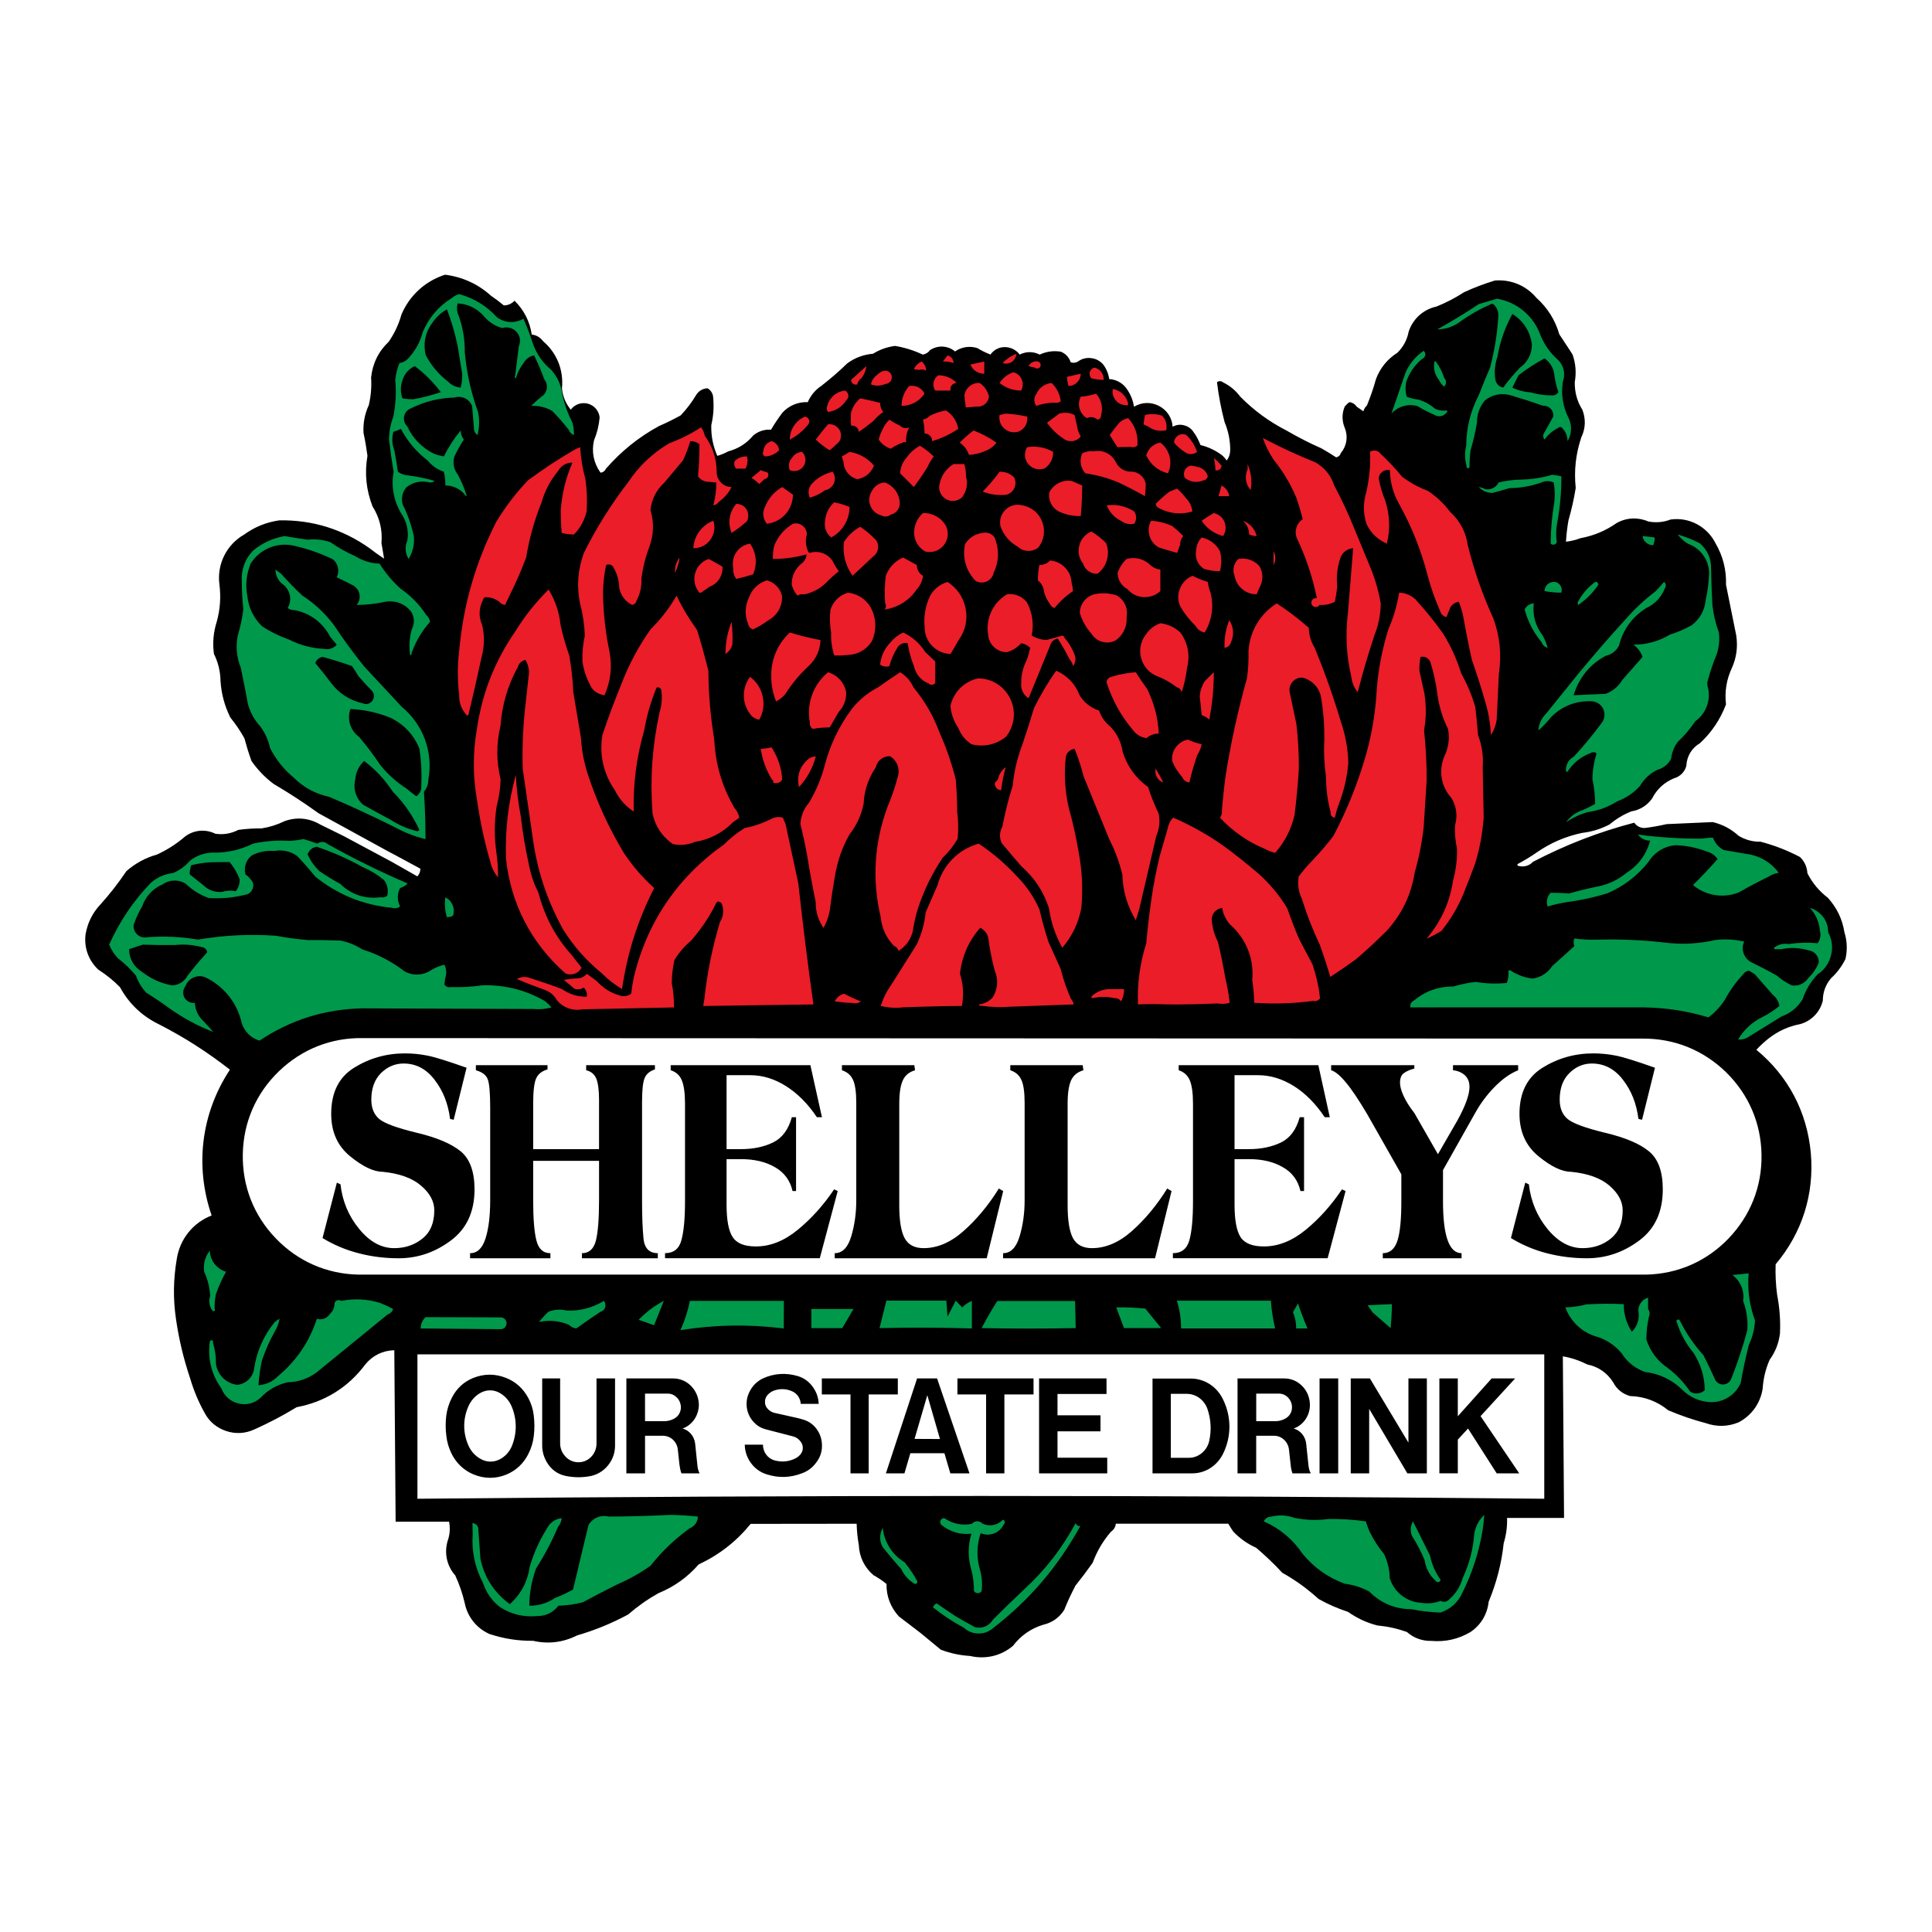
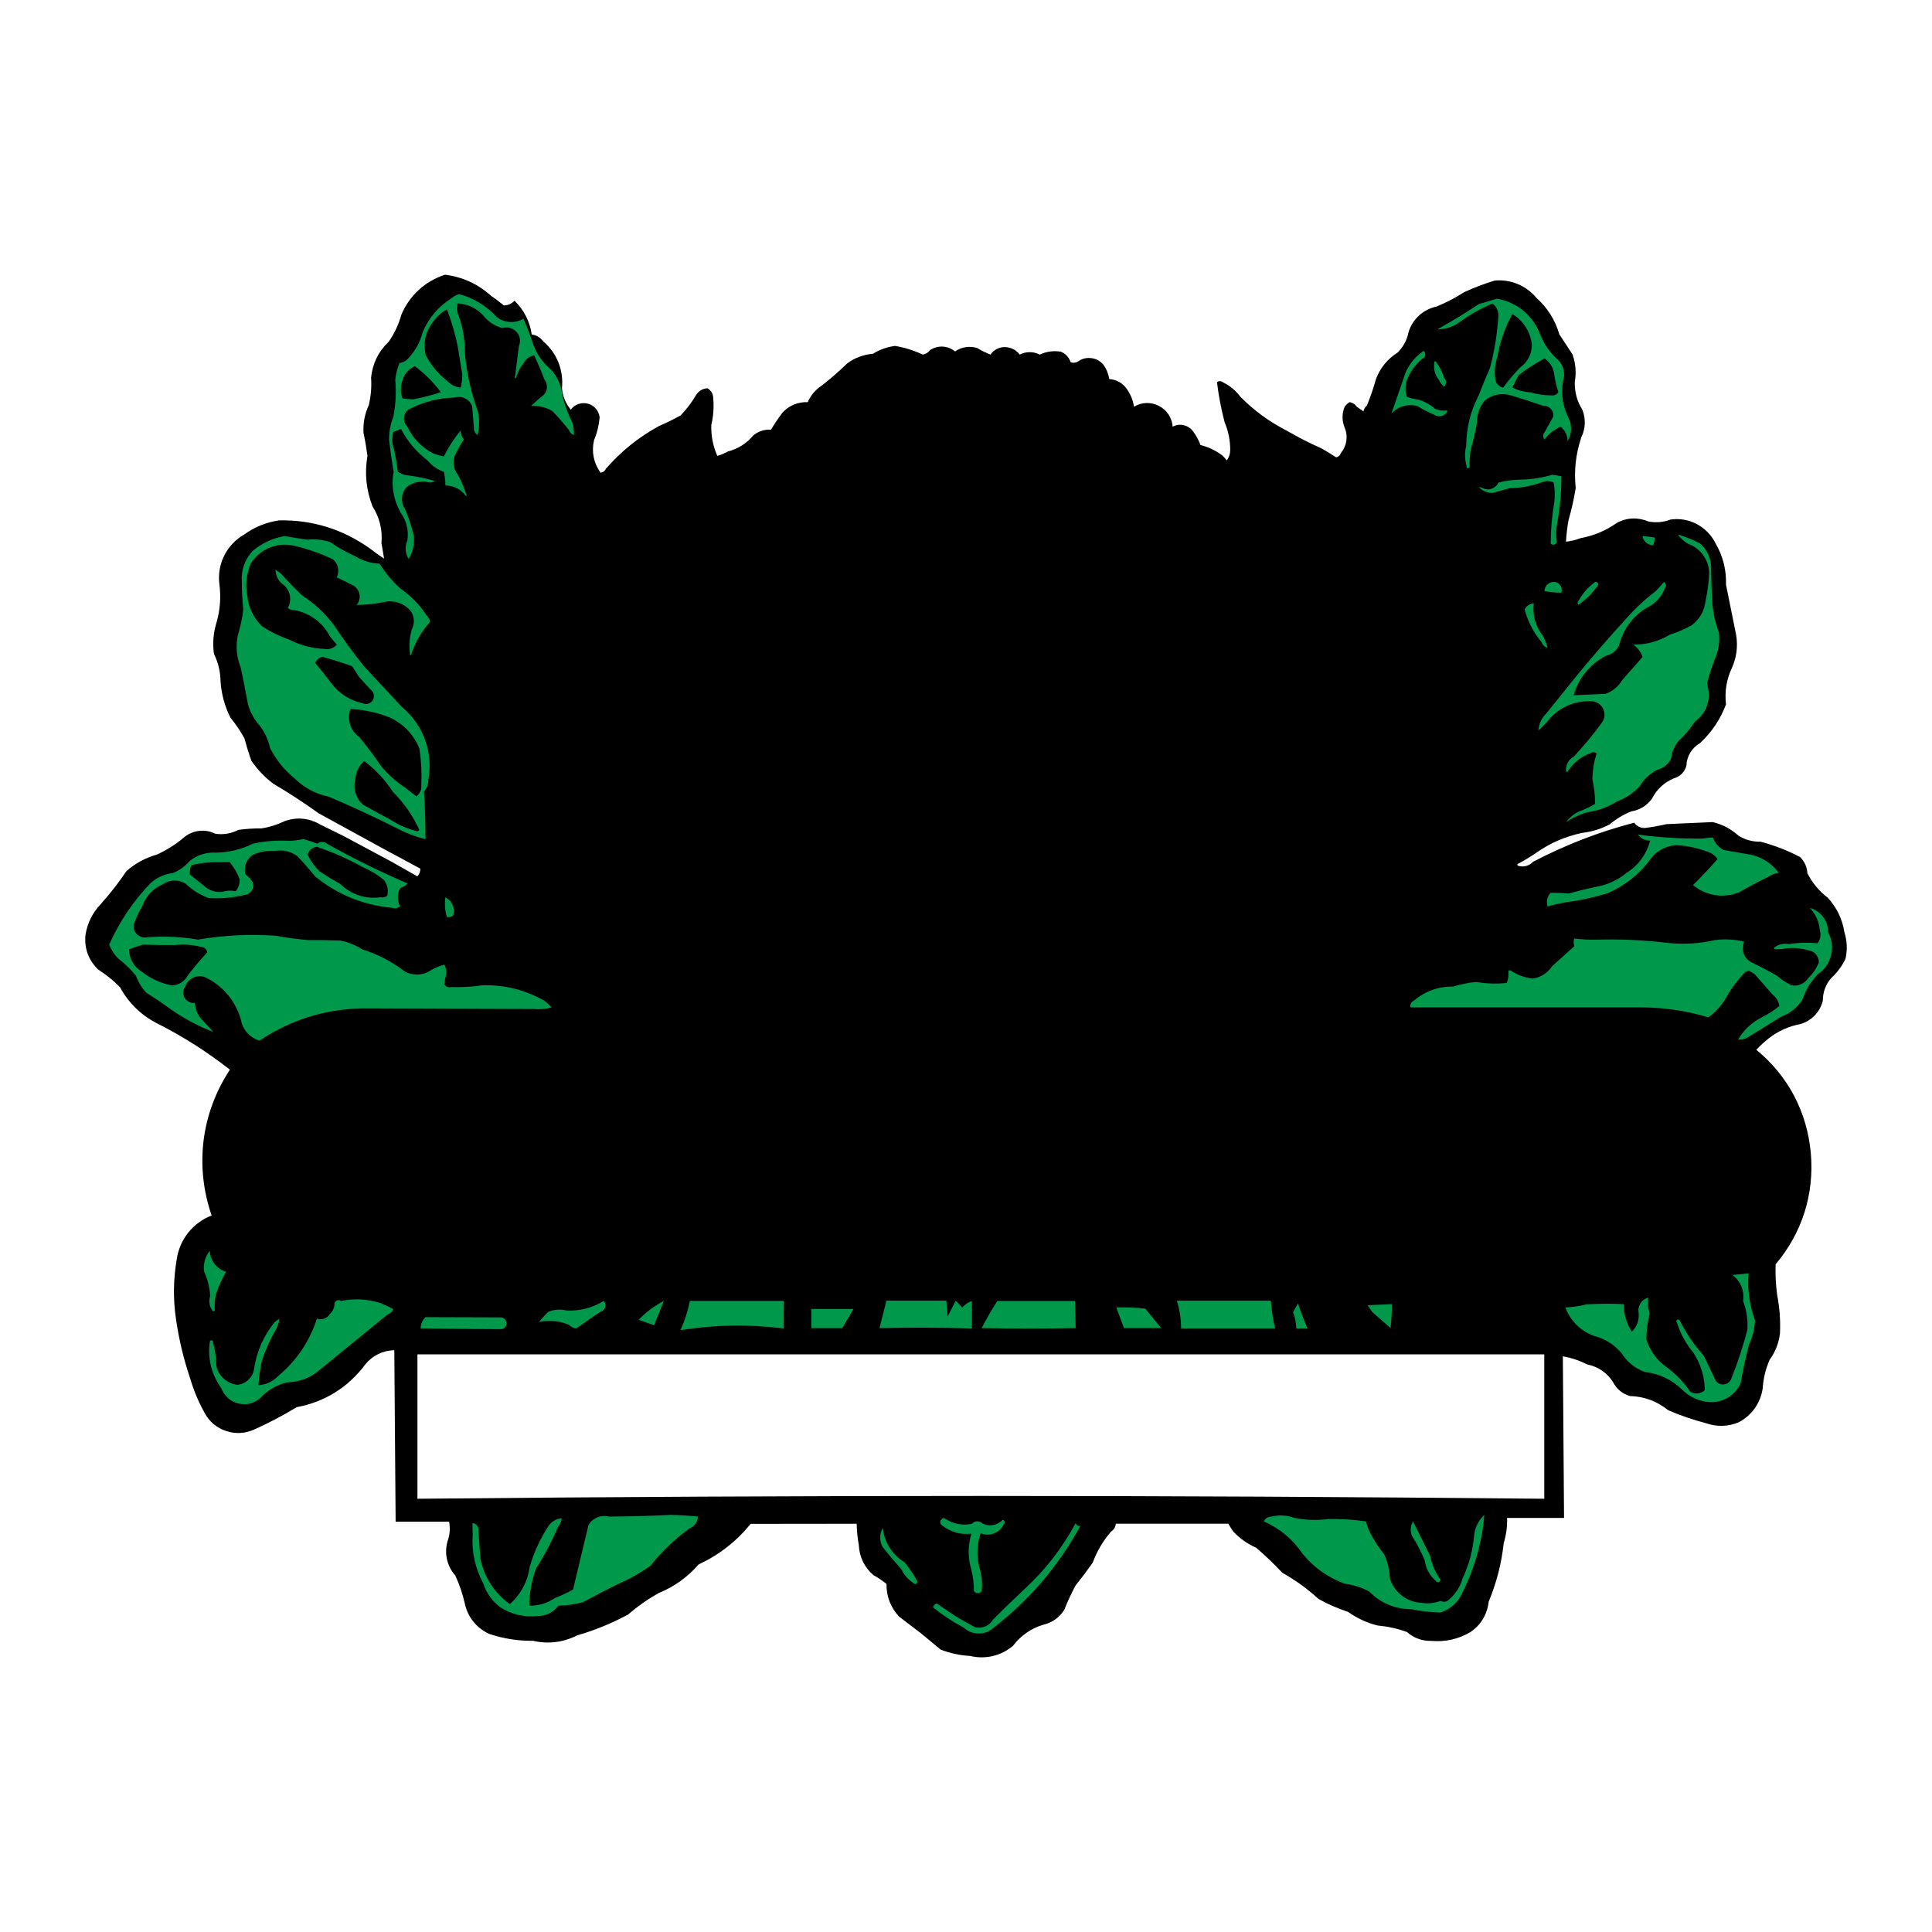
<svg xmlns="http://www.w3.org/2000/svg" version="1.0" id="Layer_1" x="0px" y="0px" width="192.756px" height="192.756px" viewBox="0 0 192.756 192.756" enable-background="new 0 0 192.756 192.756" xml:space="preserve">
  <g>
-     <polygon fill-rule="evenodd" clip-rule="evenodd" fill="#FFFFFF" points="0,0 192.756,0 192.756,192.756 0,192.756 0,0  " />
    <path fill-rule="evenodd" clip-rule="evenodd" d="M22.939,106.721c-2.283-1.777-4.494-3.195-7.065-4.518   c-1.694-0.816-3.003-2.066-3.905-3.713c-0.673-0.684-1.346-1.226-2.151-1.742c-0.973-0.901-1.441-2.175-1.285-3.497   c0.192-1.154,0.685-2.163,1.49-3.016c0.973-1.081,1.778-2.126,2.595-3.328c0.901-0.781,1.886-1.321,3.04-1.646   c0.961-0.444,1.791-0.961,2.607-1.634c0.877-0.805,2.163-0.974,3.22-0.445c0.805,0.12,1.574-0.012,2.295-0.384   c0.793-0.108,1.514-0.156,2.307-0.145c0.817-0.132,1.55-0.36,2.295-0.721c1.189-0.444,2.463-0.324,3.557,0.325l2.319,1.141   l4.842,2.595l2.536,1.442c0.204-0.204,0.312-0.48,0.3-0.769l-2.427-1.31l-0.817-0.433l-6.909-3.785   c-1.502-1.081-2.908-1.995-4.494-2.932c-0.877-0.661-1.574-1.394-2.199-2.283c-0.276-0.769-0.493-1.478-0.709-2.271   c-0.42-0.745-0.853-1.394-1.394-2.055c-0.577-1.166-0.889-2.319-0.985-3.617c-0.012-0.973-0.229-1.874-0.661-2.751   c-0.144-1.105-0.048-2.151,0.289-3.22c0.336-1.226,0.42-2.403,0.265-3.677c-0.276-2.019,0.696-3.989,2.463-4.998   c1.069-0.769,2.199-1.226,3.497-1.418c3.304-0.06,6.332,0.877,9.023,2.788c0.48,0.373,0.938,0.697,1.442,1.033l-0.192-1.153   l-0.072-0.385c0.12-1.322-0.18-2.559-0.889-3.676c-0.637-1.646-0.805-3.304-0.505-5.046c-0.108-0.793-0.228-1.514-0.396-2.295   c-0.048-0.973,0.12-1.875,0.529-2.763c0.216-0.925,0.289-1.802,0.229-2.752c0.144-1.394,0.745-2.619,1.766-3.58   c0.577-0.854,0.985-1.707,1.261-2.704c0.817-1.922,2.367-3.328,4.35-3.977c1.754,0.228,3.28,0.925,4.59,2.103   c0.457,0.312,0.853,0.612,1.274,0.961c0.408,0,0.792-0.168,1.069-0.469c0.95,0.938,1.526,2.067,1.718,3.376   c0.457,0.048,0.853,0.288,1.129,0.661c1.382,1.177,2.067,2.896,1.886,4.698c0.072,0.805,0.373,1.514,0.877,2.138   c0.384-0.529,1.069-0.769,1.706-0.601s1.105,0.709,1.177,1.37c-0.072,0.817-0.252,1.538-0.564,2.295   c-0.264,1.142-0.024,2.271,0.649,3.22c0.24-0.023,0.444-0.168,0.541-0.396C62,45,63.695,43.629,65.761,42.5   c0.757-0.324,1.43-0.661,2.151-1.057c0.613-0.649,1.105-1.298,1.562-2.066c0.252-0.385,0.661-0.625,1.117-0.637   c0.349,0.204,0.553,0.552,0.565,0.949c0.084,0.937,0.024,1.814-0.192,2.728c-0.024,1.082,0.168,2.066,0.601,3.064   c0.385-0.108,0.733-0.252,1.082-0.445c1.009-0.264,1.838-0.792,2.499-1.586c0.504-0.42,1.118-0.625,1.778-0.577   c0.36-0.613,0.721-1.141,1.142-1.706c0.661-0.709,1.55-1.082,2.523-1.045c0.3-0.685,0.757-1.225,1.37-1.634   c0.925-0.721,1.73-1.417,2.571-2.234c0.769-0.565,1.622-0.877,2.571-0.961c0.685-0.421,1.394-0.673,2.199-0.781   c0.985,0.168,1.862,0.444,2.764,0.865c0.288-0.048,0.541-0.192,0.708-0.433c0.769-0.528,1.802-0.48,2.511,0.121   c0.661-0.457,1.466-0.577,2.223-0.337c0.433,0.265,0.842,0.457,1.311,0.649c0.348-0.504,0.925-0.781,1.525-0.745   c0.564,0.036,1.058,0.3,1.394,0.745c0.637-0.324,1.357-0.324,1.995,0c0.685-0.312,1.381-0.408,2.114-0.288   c0.469,0.192,0.817,0.564,0.973,1.045c0.265,0.108,0.577,0.06,0.806-0.12c0.384-0.252,0.829-0.349,1.298-0.276   c0.456,0.06,0.853,0.288,1.153,0.637c0.324,0.444,0.517,0.913,0.589,1.442c0.769,0.048,1.441,0.457,1.838,1.105   c0.337,0.517,0.541,1.045,0.637,1.658c0.77-0.468,1.694-0.493,2.487-0.084s1.31,1.178,1.369,2.079   c0.349-0.192,0.745-0.252,1.13-0.144c0.396,0.096,0.721,0.324,0.938,0.648c0.312,0.421,0.528,0.841,0.709,1.322   c0.816,0.204,1.514,0.541,2.187,1.045c0.168,0.156,0.301,0.312,0.433,0.493c0.24-0.324,0.349-0.685,0.349-1.082   c-0.013-0.973-0.192-1.85-0.565-2.751c-0.348-1.346-0.589-2.595-0.757-3.977c0.181-0.144,0.433-0.132,0.613,0.024   c0.685,0.336,1.249,0.805,1.706,1.417c1.394,1.406,2.871,2.487,4.626,3.388c1.165,0.673,2.259,1.238,3.484,1.778l0.732,0.433   l0.721,0.457c0.229-0.036,0.409-0.192,0.469-0.42c0.589-0.697,0.745-1.646,0.408-2.487c-0.3-0.697-0.312-1.454-0.012-2.163   c0.145-0.168,0.288-0.312,0.469-0.433c0.301,0.036,0.564,0.205,0.732,0.457l0.661,0.457c0.061-0.228,0.168-0.42,0.349-0.577   c0.36-0.889,0.648-1.706,0.901-2.631c0.42-1.117,1.142-2.006,2.15-2.643c0.589-0.589,0.961-1.286,1.117-2.103   c0.421-1.273,1.454-2.21,2.775-2.499c0.985-0.396,1.851-0.853,2.752-1.43c1.021-0.469,1.982-0.829,3.063-1.166   c1.599-0.132,3.112,0.493,4.146,1.718c1.117,1.009,1.874,2.211,2.295,3.652l0.997,1.514l0.324,0.504   c0.312,0.901,0.385,1.802,0.217,2.751c-0.013,0.998,0.228,1.911,0.757,2.751c0.36,0.914,0.324,1.887-0.108,2.764   c-0.553,1.67-0.733,3.304-0.553,5.046c-0.181,1.118-0.408,2.126-0.721,3.22c-0.132,0.733-0.204,1.406-0.252,2.139   c0.504-0.06,0.961-0.168,1.441-0.349c1.334-0.252,2.499-0.733,3.616-1.514c0.985-0.553,2.127-0.601,3.16-0.156   c0.757,0.144,1.49,0.084,2.211-0.192c1.838-0.276,3.664,0.697,4.493,2.367c0.745,1.286,1.094,2.655,1.046,4.133l1.021,5.059   c0.168,1.117,0.036,2.187-0.421,3.22c-0.553,1.166-0.745,2.379-0.601,3.665c-0.577,1.514-1.418,2.764-2.596,3.869   c-0.816,0.469-1.321,1.31-1.357,2.247c-0.156,0.625-0.637,1.094-1.25,1.262c-0.961,0.396-1.706,1.093-2.175,2.019   c-0.504,0.697-1.225,1.142-2.066,1.273c-0.805,0.325-1.502,0.745-2.162,1.298c-0.89,0.468-1.767,0.733-2.764,0.853   c-1.67,0.36-3.124,0.985-4.529,1.958c-0.625,0.433-1.226,0.793-1.898,1.153c-0.024,0.036-0.024,0.084,0,0.121   c0.023,0.036,0.06,0.06,0.107,0.06c0.517,0.144,1.069-0.012,1.43-0.409c3.316-1.718,6.501-2.956,10.105-3.905   c0.252,0.36,0.648,0.553,1.081,0.528c0.745-0.096,1.418-0.216,2.15-0.384l4.602-0.204c0.985,0.24,1.827,0.685,2.584,1.37   c0.673,0.408,1.405,0.601,2.187,0.588c1.405,0.373,2.644,0.853,3.929,1.526c0.457,0.432,0.709,0.997,0.745,1.622   c0.505,0.985,1.165,1.778,2.043,2.451c0.889,0.985,1.441,2.115,1.646,3.424c0.276,0.889,0.312,1.766,0.108,2.679   c-0.373,0.745-0.829,1.358-1.441,1.923c-0.541,0.637-0.817,1.393-0.817,2.223c-0.265,1.129-1.118,2.018-2.235,2.344   c-1.177,0.227-2.198,0.684-3.147,1.416c-0.457,0.361-0.854,0.723-1.25,1.154c3.172,2.607,5.059,6.199,5.432,10.297   c0.359,4.086-0.854,7.953-3.509,11.102c-0.036,1.033,0.012,1.982,0.145,3.016c0.252,1.322,0.348,2.547,0.288,3.881   c-0.12,0.975-0.457,1.838-1.033,2.633c-0.409,0.936-0.625,1.861-0.697,2.895c-0.229,1.441-1.094,2.656-2.391,3.34   c-1.069,0.445-2.187,0.469-3.28,0.084c-1.322-0.348-2.499-0.756-3.749-1.285c-1.105-0.9-2.391-1.381-3.809-1.418   c-0.732-0.203-1.334-0.684-1.683-1.369c-0.588-0.938-1.489-1.562-2.57-1.779c-0.794-0.396-1.574-0.66-2.451-0.816l0.12,16.125   h-5.684c0.024,0.889-0.084,1.682-0.336,2.523c-0.229,2.066-0.709,3.916-1.502,5.838c-0.133,1.25-0.781,2.332-1.826,3.029   c-1.202,0.707-2.499,0.996-3.894,0.877c-0.913,0.023-1.754-0.289-2.438-0.891c-0.985-0.348-1.91-0.551-2.943-0.648   c-1.082-0.275-2.019-0.721-2.933-1.357c-1.045-0.348-1.97-0.744-2.932-1.285c-1.142-1.033-2.282-1.863-3.628-2.619   c-0.842-0.914-1.658-1.682-2.596-2.488c-0.877-0.396-1.61-0.912-2.283-1.609c-0.18-0.264-0.336-0.504-0.504-0.793h-11.223   c-0.023,0.324-0.204,0.613-0.48,0.793c-0.805,0.938-1.394,1.936-1.826,3.1l-0.841,1.154l-0.877,1.129   c-0.421,0.805-0.781,1.562-1.117,2.414c-0.481,0.77-1.214,1.287-2.104,1.49c-1.226,0.373-2.234,1.082-3.016,2.104   c-1.189,1.01-2.751,1.369-4.277,1.01c-1.021-0.061-1.958-0.266-2.919-0.625l-2.055-1.695l-2.126-1.621   c-0.829-0.902-1.262-2.02-1.238-3.244c-0.42-0.336-0.817-0.613-1.286-0.865c-0.913-0.77-1.43-1.838-1.478-3.027   c-0.132-0.721-0.192-1.383-0.216-2.115l-10.573,0.012c-1.441,1.766-3.124,3.076-5.19,4.049c-1.129,1.287-2.439,2.223-4.025,2.873   c-1.105,0.623-2.055,1.297-3.016,2.125c-1.67,0.891-3.269,1.551-5.083,2.08c-1.382,0.697-2.872,0.889-4.386,0.541   c-1.525,0.012-2.919-0.205-4.374-0.686c-1.273-0.576-2.174-1.695-2.451-3.064c-0.229-0.984-0.529-1.861-0.949-2.775   c-0.889-0.996-1.142-2.379-0.697-3.629c0.168-0.576,0.193-1.141,0.084-1.73h-5.335l-0.132-17.109   c-1.142,0.025-2.175,0.529-2.896,1.418c-1.694,2.283-4.061,3.75-6.848,4.266c-1.406,0.854-2.728,1.551-4.229,2.223   c-0.889,0.408-1.862,0.469-2.799,0.156c-0.938-0.312-1.683-0.926-2.151-1.803c-0.625-1.129-1.082-2.223-1.454-3.471   c-0.661-1.982-1.105-3.834-1.406-5.9c-0.3-2.055-0.264-3.965,0.084-6.02c0.312-1.971,1.622-3.592,3.472-4.312   C19.419,116.32,20.068,111.082,22.939,106.721L22.939,106.721z" />
    <path fill-rule="evenodd" clip-rule="evenodd" fill="#FFFFFF" d="M41.647,135.125v14.406c38.641-0.373,73.773-0.373,112.425,0   v-14.406H41.647L41.647,135.125z" />
-     <path fill-rule="evenodd" clip-rule="evenodd" fill="#FFFFFF" d="M163.877,103.621L36.24,103.572   c-3.184-0.061-6.104,1.094-8.398,3.293c-2.295,2.211-3.557,5.094-3.617,8.277c-0.06,3.186,1.082,6.117,3.292,8.412   c2.21,2.295,5.082,3.555,8.266,3.615h128.454c3.159-0.072,6.02-1.32,8.218-3.604c2.187-2.283,3.341-5.18,3.293-8.352   c-0.049-3.16-1.286-6.031-3.545-8.242C169.933,104.762,167.036,103.598,163.877,103.621L163.877,103.621z" />
-     <path fill-rule="evenodd" clip-rule="evenodd" fill="#EA1D28" d="M54.731,58.816c-1.297,1.298-2.343,2.607-3.304,4.157   c-2.066,2.992-3.316,6.152-3.845,9.745c-0.433,2.499-0.409,4.842,0.048,7.329c0.3,2.079,0.708,3.941,1.297,5.959   c0.132,0.577,0.373,1.069,0.757,1.526c0.012-0.841-0.036-1.61-0.156-2.439c-0.216-1.574-0.216-3.028,0.012-4.59   c0.24-0.913,0.373-1.778,0.409-2.728c-0.433-1.802-0.445-3.556-0.012-5.371c0.156-2.115,0.721-4.013,1.742-5.888   c0.096-0.36,0.396-0.613,0.757-0.672c0.216,0.384,0.325,0.781,0.349,1.213l-0.3,2.751c-0.289,2.355-0.397,4.505-0.336,6.873   l0.997,6.873c0.445,3.304,1.418,6.224,3.016,9.144c1.069,1.718,2.319,3.124,3.881,4.409c0.625,0.624,1.262,1.118,2.019,1.575   c0.529-3.617,1.55-6.826,3.208-10.082c-1.189-1.069-2.15-2.187-3.04-3.521c-1.514-2.535-2.643-4.986-3.568-7.786   c-0.396-1.226-0.625-2.379-0.697-3.665l-0.769-4.578c-0.06-1.262-0.18-2.403-0.396-3.641c-0.361-1.045-0.649-2.007-0.877-3.076   C55.789,61.051,55.404,59.91,54.731,58.816L54.731,58.816z M57.627,97.613c-0.469,0.012-0.901,0.061-1.37,0.156   c0.36,0.289,0.697,0.564,1.045,0.877c0.312,0.107,0.661,0.072,0.937-0.119c0.24,0.24,0.361,0.576,0.3,0.912   c-0.901,0.023-1.73-0.24-2.463-0.756c-1.117-0.422-2.139-0.77-3.268-1.131c-0.42-0.145-0.865-0.096-1.237,0.133   c0.913,0.385,1.754,0.709,2.691,1.045c0.577,0.18,1.034,0.564,1.322,1.094c0.625,0.721,1.562,1.057,2.499,0.877l9.167-0.191   c0-0.842-0.072-1.611-0.228-2.439c0.012-0.793,0.096-1.514,0.264-2.283c0.457-0.745,0.974-1.358,1.646-1.922   c1.058-1.214,1.875-2.439,2.596-3.893c0.108-0.036,0.228-0.024,0.336,0.036c0.096,0.06,0.168,0.168,0.192,0.289   c0.181,0.564,0.108,1.166-0.216,1.67c-0.781,2.607-1.273,5.046-1.574,7.762c-0.036,0.217-0.072,0.42-0.108,0.637l10.993-0.156   c-0.576-4.146-1.045-7.906-1.501-12.063l-1.274-5.936c-0.096-0.216-0.18-0.42-0.276-0.637c-0.408-0.12-0.817-0.06-1.177,0.144   c-0.853,0.421-1.682,0.709-2.619,0.889c-0.793,0.493-1.454,1.021-2.103,1.67c-4.625,3.256-7.713,7.834-8.987,13.337   c-0.108,0.518-0.18,0.998-0.24,1.525c-0.336,0.254-0.769,0.324-1.166,0.168c-0.89-0.252-1.622-0.721-2.247-1.404   c-0.348-0.266-0.661-0.506-1.021-0.746C58.312,97.434,57.988,97.602,57.627,97.613L57.627,97.613z M117.042,81.573   c-0.288,0.312-0.469,0.673-0.541,1.093l-0.793,2.728c-0.337,1.406-0.589,2.691-0.805,4.121c-0.229,1.574-0.396,3.004-0.541,4.59   c-0.637,2.031-0.901,3.977-0.829,6.104c0.997-0.037,1.898-0.037,2.896,0c1.73,0.012,3.305-0.012,5.034-0.096   c0.421,0.07,0.817,0.059,1.226-0.061c-0.096-0.842-0.228-1.611-0.432-2.439c-0.217-1.261-0.445-2.403-0.745-3.641   c-0.349-0.697-0.553-1.382-0.613-2.163c-0.024-0.3,0.072-0.577,0.265-0.817c0.204-0.229,0.469-0.373,0.769-0.409   c0.108,0.637,0.373,1.177,0.793,1.658c1.599,1.406,2.403,3.412,2.211,5.527c0.108,0.781,0.181,1.502,0.204,2.283   c2.019,0.131,3.881,0.072,5.888-0.193c0.264,0.072,0.528-0.035,0.673-0.264c-0.133-1.178-0.372-2.234-0.745-3.352l-1.357-2.583   c-0.444-1.045-0.805-2.006-1.189-3.076c-0.793-1.297-1.694-2.367-2.812-3.388c-1.178-1.009-2.283-1.886-3.521-2.8   C120.454,83.255,118.868,82.366,117.042,81.573L117.042,81.573z M97.649,84.168c-2.019,0.564-3.557,2.115-4.109,4.133l-1.189,2.739   c-0.12,1.142-0.408,2.163-0.901,3.208l-2.511,3.978c-0.481,0.672-0.817,1.357-1.069,2.139c0.769,0.18,1.502,0.229,2.295,0.131   c1.994-0.07,3.809-0.119,5.803-0.131c0.205-1.094,0.144-2.15-0.192-3.209c0.192-1.742,0.865-3.268,2.019-4.589   c0.444,0.216,0.745,0.613,0.816,1.082c0.145,1.117,0.349,2.115,0.637,3.196c0.373,0.865,0.301,1.826-0.192,2.644   c-0.36,0.42-0.853,0.672-1.405,0.721c0.012,0.047,0.048,0.096,0.096,0.119c0.049,0.025,0.097,0.037,0.156,0.012   c0.997,0.145,1.935,0.182,2.956,0.098l6.26-0.229c-0.036-0.217-0.132-0.408-0.276-0.564c-0.433-0.986-0.757-1.912-1.009-2.944   l-1.238-2.751c-0.349-1.093-0.625-2.091-0.889-3.208c-0.541-1.226-1.226-2.247-2.15-3.208   C100.353,86.223,99.127,85.166,97.649,84.168L97.649,84.168z M110.626,98.684c-0.613,0.023-1.154,0.24-1.622,0.637   c-0.048,0.023-0.084,0.072-0.097,0.131c-0.012,0.049,0,0.109,0.036,0.145c0.757-0.168,1.479-0.18,2.235-0.012   c0.264-0.023,0.528,0.096,0.673,0.324c0.204-0.385,0.3-0.793,0.3-1.225H110.626L110.626,98.684z M84.205,99.139   c-0.409,0.121-0.733,0.385-0.913,0.77c0.613,0.084,1.166,0.145,1.79,0.156c0.276,0.084,0.577,0.023,0.805-0.156   C85.298,99.68,84.77,99.439,84.205,99.139L84.205,99.139z M101.41,35.303c-0.541,0.204-0.985,0.504-1.382,0.913   c0.312,0.108,0.649,0.072,0.925-0.108C101.218,35.928,101.386,35.627,101.41,35.303L101.41,35.303z M94.538,35.459l-0.469,0.613   c0.384-0.024,0.721,0.024,1.069,0.144C95.138,35.856,94.886,35.543,94.538,35.459L94.538,35.459z M91.942,36.072   c-0.349,0.156-0.601,0.42-0.769,0.757c0.192,0.036,0.373,0.06,0.564,0.072c0.229-0.072,0.457-0.048,0.661,0.084   C92.399,36.613,92.23,36.276,91.942,36.072L91.942,36.072z M86.439,36.529l-1.526,1.37c0,0.156,0.072,0.289,0.193,0.384   c0.12,0.084,0.264,0.121,0.42,0.072c0.06-0.264,0.216-0.493,0.444-0.649C86.235,37.346,86.391,36.961,86.439,36.529L86.439,36.529z    M96.82,36.373c0.229,0.565,0.769,0.925,1.382,0.913v-1.213C97.721,36.168,97.289,36.264,96.82,36.373L96.82,36.373z    M88.266,36.985c-0.289,0.048-0.541,0.192-0.745,0.408c-0.336,0.241-0.553,0.565-0.625,0.961c0.48,0.18,0.973,0.156,1.442-0.048   c0.18-0.012,0.336-0.084,0.469-0.216c0.12-0.132,0.18-0.3,0.168-0.481c0-0.18-0.084-0.336-0.216-0.457   C88.626,37.034,88.446,36.973,88.266,36.985L88.266,36.985z M109.196,36.673c-0.229,0.06-0.396,0.228-0.469,0.457   c-0.061,0.216,0,0.457,0.168,0.613c0.408,0.108,0.793,0.156,1.214,0.156c0.023-0.289-0.061-0.553-0.229-0.781   C109.713,36.889,109.472,36.745,109.196,36.673L109.196,36.673z M101.098,37.142c-0.576,0.192-1.033,0.553-1.37,1.069   c0.613,0.493,1.346,0.757,2.14,0.757c0.204-0.336,0.228-0.745,0.071-1.105C101.795,37.49,101.482,37.237,101.098,37.142   L101.098,37.142z M106.444,37.598c0.024,0.312,0.072,0.601,0.156,0.913c0.324,0,0.625-0.12,0.865-0.36   c0.229-0.229,0.36-0.529,0.36-0.865L106.444,37.598L106.444,37.598z M93.612,37.442c-0.24,0.168-0.409,0.408-0.469,0.697   c-0.06,0.3,0,0.589,0.168,0.829h1.526c-0.048-0.192,0-0.373,0.12-0.529c0.12-0.144,0.3-0.229,0.493-0.229   C94.958,37.706,94.321,37.442,93.612,37.442L93.612,37.442z M104.919,38.21c-0.674,0.061-1.238,0.469-1.515,1.082   c-0.276,0.349-0.276,0.853-0.012,1.202c0.589-0.204,1.153-0.312,1.767-0.324c0.24,0.06,0.48,0.012,0.673-0.132   C105.748,39.328,105.436,38.703,104.919,38.21L104.919,38.21z M97.745,38.21c-0.372-0.023-0.708,0.084-0.997,0.313   c-0.288,0.24-0.468,0.541-0.528,0.913c0.024,0.42,0.072,0.792,0.144,1.213c0.373-0.012,0.709-0.048,1.069-0.084   c0.3,0.036,0.588-0.048,0.829-0.24c0.229-0.192,0.373-0.457,0.409-0.757C98.539,39.004,98.227,38.535,97.745,38.21L97.745,38.21z    M90.717,38.511c-0.505,0.553-0.769,1.237-0.769,1.982c0.937,0,1.778-0.444,2.295-1.226C91.966,38.703,91.33,38.391,90.717,38.511   L90.717,38.511z M84.301,38.968c-0.829,0.084-1.526,0.661-1.742,1.466c-0.12,0.216-0.096,0.48,0.06,0.673   c0.769-0.108,1.417-0.541,1.826-1.189c0.156-0.132,0.216-0.324,0.192-0.517C84.601,39.208,84.481,39.052,84.301,38.968   L84.301,38.968z M111.022,38.812c-0.072,0.396,0.023,0.793,0.276,1.105c0.252,0.324,0.612,0.493,1.021,0.505   c0.036,0.036,0.085,0.036,0.133,0.023c0.048-0.012,0.084-0.048,0.108-0.108C112.439,39.557,111.815,38.932,111.022,38.812   L111.022,38.812z M109.353,39.28c-0.517,0.156-0.997,0.252-1.526,0.3c-0.192,0.373-0.229,0.781-0.12,1.189   c0.12,0.396,0.372,0.733,0.721,0.949c0.36-0.18,0.781-0.12,1.069,0.156c0.108-0.024,0.204-0.072,0.265-0.156   c0.072-0.084,0.096-0.192,0.096-0.289C110.073,40.662,109.881,39.857,109.353,39.28L109.353,39.28z M85.827,39.737   c-0.445,0.373-0.745,0.841-0.914,1.394c-0.036,0.469-0.036,0.889,0,1.346c0.181-0.036,0.373,0.012,0.529,0.132   c0.145,0.12,0.229,0.288,0.229,0.48c0.517-0.336,0.973-0.685,1.454-1.081c0.3-0.349,0.612-0.637,0.997-0.901   c-0.205-0.264-0.312-0.577-0.312-0.913C87.136,40.025,86.511,39.881,85.827,39.737L85.827,39.737z M94.381,40.95   c-0.589,0.096-1.105,0.276-1.622,0.541c-0.192,0.192-0.409,0.312-0.673,0.385c0.108,0.457,0.156,0.889,0.156,1.37   c0.204,0,0.396,0.072,0.541,0.229c0.144,0.144,0.229,0.324,0.216,0.541c0.949-0.289,1.778-0.673,2.607-1.226   C95.475,42.02,95.042,41.371,94.381,40.95L94.381,40.95z M105.688,41.263l-1.226,0.913c0.444,0.625,0.949,1.117,1.586,1.55   c0.265,0.216,0.577,0.312,0.925,0.289c0.337-0.036,0.638-0.204,0.854-0.469c-0.204-0.336-0.324-0.685-0.372-1.069   c-0.097-0.36-0.169-0.697-0.24-1.069C106.732,41.167,106.204,41.119,105.688,41.263L105.688,41.263z M100.341,41.263l-0.613,0.144   c-0.096,0.517,0.097,1.034,0.493,1.37c0.396,0.336,0.925,0.445,1.418,0.276c0.588-0.24,0.949-0.865,0.841-1.49   C101.746,41.407,101.073,41.311,100.341,41.263L100.341,41.263z M80.324,41.563c-0.925,0.385-1.526,1.286-1.526,2.295   c0.708-0.373,1.286-0.841,1.802-1.454c0.132-0.132,0.168-0.324,0.12-0.504C80.66,41.719,80.516,41.599,80.324,41.563L80.324,41.563   z M114.23,41.407l-0.145,0.925c0.168,0.072,0.312,0.144,0.48,0.228c0.505,0.373,1.105,0.505,1.706,0.373   c0.036,0.012,0.084,0,0.108-0.036c0.024-0.036,0.012-0.072-0.012-0.108c0.084-0.493-0.084-0.985-0.445-1.322   C115.371,41.287,114.807,41.263,114.23,41.407L114.23,41.407z M112.561,41.719c-0.337,0.072-0.625,0.216-0.877,0.444   c-0.35,0.409-0.649,0.793-0.962,1.238c0.253,0.42,0.493,0.805,0.769,1.213l1.298-0.024c0.229,0.072,0.481,0.024,0.686-0.12   C113.581,43.449,113.257,42.464,112.561,41.719L112.561,41.719z M88.734,41.875c-0.3,0.276-0.517,0.601-0.685,0.973   c-0.168,0.324-0.3,0.649-0.384,1.009c0.3,0.444,0.709,0.745,1.213,0.913c0.373-0.264,0.745-0.444,1.166-0.601   c0.108-0.084,0.252-0.084,0.36-0.012c-0.036-0.541,0.06-1.045,0.312-1.526c-0.312,0.156-0.673,0.096-0.913-0.156   C89.419,42.296,89.083,42.104,88.734,41.875L88.734,41.875z M82.619,42.332c-0.445,0.504-0.829,0.985-1.226,1.526   c0.433,0.42,0.865,0.757,1.382,1.069c0.348-0.289,0.648-0.553,0.961-0.877c0.228-0.373,0.228-0.841-0.013-1.214   C83.483,42.476,83.051,42.272,82.619,42.332L82.619,42.332z M69.943,42.632c-1.033,0.673-2.055,1.178-3.208,1.61   c-1.67,1.009-2.992,2.258-4.073,3.88c-1.743,2.271-3.124,4.482-4.41,7.041c-0.601,1.646-0.733,3.304-0.385,5.034   c0.289,1.082,0.433,2.091,0.481,3.208c-0.192,0.877-0.265,1.694-0.24,2.596c0.144,0.973,0.457,1.826,0.949,2.667   c0.312,0.396,0.757,0.637,1.261,0.697c0.601-1.382,0.769-2.799,0.505-4.277c-0.36-1.718-0.553-3.292-0.637-5.046   c-0.06-1.262,0.024-2.427,0.288-3.665c0.12-0.06,0.252-0.084,0.396-0.048c0.132,0.036,0.241,0.12,0.312,0.24   c0.384,0.649,0.577,1.333,0.601,2.09c0.145,0.745,0.601,1.358,1.286,1.694c0.228-0.048,0.408-0.216,0.444-0.444   c0.36-0.685,0.517-1.394,0.48-2.151c0.144-1.129,0.396-2.139,0.793-3.208c0.444-1.213,0.48-2.439,0.108-3.665   c0.12-1.069,0.589-2.006,1.382-2.728l1.874-2.235c0.288-0.637,0.517-1.237,0.721-1.91c0.336,0,0.649,0.096,0.914,0.3   c0,1.105-0.048,2.103-0.145,3.208c0.241,0.36,0.661,0.564,1.093,0.553c0.252,0.036,0.481,0.048,0.733,0.06   c0,0.793-0.096,1.514-0.301,2.283c0.229-0.036,0.421-0.156,0.553-0.348c0.553-0.396,0.973-0.877,1.274-1.478   c-0.409,0-0.781-0.156-1.069-0.457c-0.276-0.288-0.433-0.661-0.421-1.069c-0.012-1.322-0.408-2.523-1.189-3.592   C70.255,43.161,70.135,42.885,69.943,42.632L69.943,42.632z M97.133,42.945c-0.505,0.384-0.938,0.769-1.382,1.213   c0.444,0.312,0.757,0.721,0.925,1.226c0.625-0.036,1.189-0.18,1.754-0.444c0.408-0.168,0.732-0.433,0.985-0.781   C98.683,43.654,97.962,43.269,97.133,42.945L97.133,42.945z M118.363,43.401c-0.276-0.132-0.576-0.108-0.817,0.048   c-0.252,0.156-0.408,0.421-0.408,0.709c0.312,0.384,0.661,0.685,1.082,0.949c0.359,0.276,0.864,0.264,1.213-0.024   C119.204,44.422,118.855,43.87,118.363,43.401L118.363,43.401z M125.993,43.702c0.276,0.781,0.612,1.454,1.058,2.139   c0.961,1.189,1.682,2.403,2.282,3.809c0.253,0.733,0.457,1.406,0.637,2.151c-0.324,0.216-0.54,0.517-0.637,0.889   c-0.108,0.373-0.072,0.745,0.097,1.093c0.913,1.947,1.525,3.809,1.958,5.912c-0.156-0.048-0.336,0-0.444,0.132   c-0.12,0.121-0.145,0.301-0.084,0.457c0.06,0.156,0.204,0.264,0.372,0.276c0.168,0.024,0.324-0.06,0.421-0.204   c0.54,0.036,1.033-0.072,1.525-0.312c0.108-0.517,0.181-0.998,0.24-1.526c-0.096-0.949-0.012-1.826,0.276-2.739   c0.156-0.601,0.686-1.045,1.31-1.082l-0.517,6.416c-0.264,2.211-0.168,4.253,0.337,6.417c0.06,0.577,0.265,1.081,0.637,1.526   c0.505-1.958,1.021-3.725,1.658-5.647c0.42-1.057,0.625-2.079,0.637-3.208c-0.192-1.129-0.48-2.139-0.877-3.208l-1.706-4.122   c-0.625-1.562-1.262-2.944-2.055-4.434c-0.324-0.997-0.974-1.79-1.875-2.307C129.394,45.384,127.759,44.627,125.993,43.702   L125.993,43.702z M76.972,44.014c-0.469,0.132-0.793,0.541-0.817,1.021c-0.06,0.096-0.06,0.205-0.024,0.301s0.12,0.168,0.228,0.204   c0.529-0.024,0.998-0.24,1.37-0.613C77.704,44.495,77.392,44.122,76.972,44.014L76.972,44.014z M115.769,44.158   c-0.686,0.108-1.226,0.601-1.406,1.274c0.408,0.913,1.189,1.55,2.163,1.79C117.042,46.153,116.705,44.855,115.769,44.158   L115.769,44.158z M57.879,44.615c-0.24,0.096-0.445,0.192-0.661,0.312c-1.622,0.949-3.052,1.898-4.566,3.016   c-1.226,1.31-2.223,2.607-3.148,4.133c-2.066,4.085-3.244,8.158-3.677,12.7c-0.192,1.574-0.204,3.016-0.012,4.59   c-0.024,0.697,0.204,1.346,0.661,1.886c0.012,0.048,0.048,0.097,0.096,0.108c0.048,0.024,0.108,0.024,0.156-0.012   c0.48-1.983,0.889-3.797,1.321-5.804c0.289-1.069,0.313-2.126,0.048-3.208c-0.36-0.817-0.324-1.719,0.108-2.5   c0.012-0.12,0.084-0.216,0.205-0.252c0.517-0.012,0.985,0.145,1.406,0.457c0.144,0.18,0.349,0.288,0.577,0.312l0.553-1.166   c0.601-1.201,1.081-2.319,1.55-3.568c0.325-1.946,0.805-3.677,1.538-5.503c0.336-1.166,0.853-2.151,1.622-3.088   c0.288-0.541,0.841-0.877,1.454-0.877c-0.661,1.538-1.033,3.052-1.166,4.734c0,0.781,0.024,1.502,0.096,2.283   c0.409,0.108,0.805,0.156,1.226,0.156c0.637-0.649,1.045-1.406,1.262-2.295c0.072-1.105,0.036-2.114-0.12-3.208   C58.12,46.742,57.952,45.732,57.879,44.615L57.879,44.615z M91.786,44.471c-0.529,0.288-0.961,0.661-1.31,1.153   c-0.408,0.444-0.636,0.985-0.672,1.598l1.37,1.37c0.493-0.661,0.913-1.274,1.346-1.971c0.18-0.396,0.384-0.733,0.637-1.081   C92.723,45.12,92.291,44.783,91.786,44.471L91.786,44.471z M102.479,44.615c-0.336,0.541-0.288,1.237,0.132,1.706   c0.409,0.481,1.082,0.637,1.658,0.385c0.529-0.385,0.817-0.974,0.805-1.622C104.27,44.627,103.393,44.471,102.479,44.615   L102.479,44.615z M107.971,45.228c-0.301,0.673-0.181,1.442,0.312,1.995c1.154,0.168,2.175,0.444,3.257,0.889   c0.949,0.444,1.79,0.877,2.691,1.394c0.048-0.42,0.072-0.793,0.084-1.213c-0.072-0.373-0.265-0.697-0.564-0.925   c-0.301-0.24-0.661-0.336-1.046-0.312c-0.612-0.048-1.153-0.433-1.405-0.997c-0.409-0.793-1.298-1.213-2.175-1.033   C108.715,44.975,108.343,45.047,107.971,45.228L107.971,45.228z M80.023,45.083c-0.409,0.024-0.781,0.24-0.998,0.589   c-0.312,0.324-0.408,0.817-0.228,1.237c0.492,0.216,1.081,0.036,1.382-0.409C80.468,46.057,80.408,45.456,80.023,45.083   L80.023,45.083z M84.757,45.083c-0.252,0.168-0.493,0.312-0.769,0.457c0.06,0.216,0.12,0.408,0.18,0.625   c0.048,0.781,0.601,1.442,1.358,1.646c0.769-0.12,1.394-0.636,1.67-1.357C86.56,45.708,85.73,45.24,84.757,45.083L84.757,45.083z    M74.521,45.54c-0.457-0.024-0.89,0.132-1.214,0.457c-0.108,0.264-0.048,0.564,0.145,0.757h0.925   C74.581,46.381,74.641,45.96,74.521,45.54L74.521,45.54z M121.103,45.684c0.108,0.42,0.156,0.805,0.156,1.226   c0.145,0.048,0.301,0.012,0.421-0.072c0.12-0.096,0.192-0.228,0.192-0.384C121.632,46.177,121.392,45.937,121.103,45.684   L121.103,45.684z M95.138,46.297c-0.733,0.445-1.226,1.142-1.394,1.982c-0.156,0.589,0.108,1.213,0.625,1.514   c0.528,0.312,1.189,0.228,1.634-0.192c0.444-0.601,0.577-1.346,0.373-2.067c0.012-0.432-0.048-0.829-0.168-1.237   C95.847,46.297,95.511,46.297,95.138,46.297L95.138,46.297z M118.82,46.453c-0.265,0.048-0.493,0.216-0.613,0.457   s-0.12,0.517,0,0.769c0.528,0.42,1.226,0.517,1.851,0.252c0.216-0.024,0.396-0.192,0.444-0.409   c-0.12-0.457-0.469-0.805-0.925-0.913C119.324,46.537,119.084,46.489,118.82,46.453L118.82,46.453z M124.467,46.297   c0.024,0.192,0.012,0.36,0,0.541c-0.312,0.697-0.191,1.49,0.312,2.055C124.936,48.003,124.827,47.138,124.467,46.297   L124.467,46.297z M75.902,46.91l-0.925,0.769c0.288,0.18,0.529,0.373,0.769,0.613c0.193-0.168,0.349-0.312,0.529-0.493   c0.145-0.012,0.276-0.096,0.349-0.24c0.06-0.132,0.048-0.3-0.048-0.42C76.334,47.078,76.13,47.006,75.902,46.91L75.902,46.91z    M83.075,47.066c-0.757,0.18-1.418,0.541-1.971,1.093c-0.42,0.373-0.553,0.985-0.312,1.502c0.553-0.156,1.045-0.396,1.514-0.745   c0.409-0.072,0.733-0.337,0.901-0.709C83.364,47.823,83.315,47.402,83.075,47.066L83.075,47.066z M99.728,47.066   c-0.528,0.721-1.057,1.346-1.682,1.982c0.648,0.252,1.285,0.36,1.982,0.336c0.444,0.036,0.854-0.168,1.094-0.541   s0.252-0.841,0.048-1.226C100.773,47.246,100.269,47.042,99.728,47.066L99.728,47.066z M106.901,47.979   c-0.901-0.132-1.803,0.336-2.211,1.153c-0.133,0.769,0.252,1.538,0.949,1.898c0.696,0.324,1.405,0.48,2.187,0.457   c0.096-1.046,0.145-1.995,0.145-3.052L106.901,47.979L106.901,47.979z M88.266,48.135c-0.553,0.036-1.033,0.36-1.274,0.853   c-0.288,0.445-0.348,0.973-0.156,1.466c0.192,0.493,0.588,0.841,1.105,0.973c0.3,0.168,0.672,0.132,0.937-0.084   c0.504-0.108,0.877-0.564,0.889-1.082C89.779,49.313,89.167,48.448,88.266,48.135L88.266,48.135z M121.872,48.436l-0.301,1.069   h1.069C122.568,49.037,122.292,48.652,121.872,48.436L121.872,48.436z M78.041,48.592c-0.792,0.457-1.381,1.129-1.718,1.982   c-0.289,0.553-0.205,1.213,0.192,1.682c0.721-0.084,1.358-0.409,1.851-0.949c0.48-0.553,0.745-1.226,0.745-1.958L78.041,48.592   L78.041,48.592z M116.682,49.048c-0.505,0.385-0.938,0.769-1.382,1.226c0.036,0.216,0.192,0.384,0.396,0.457   c1.033,0.529,2.162,0.637,3.268,0.3c-0.06-0.504-0.264-0.949-0.624-1.31c-0.276-0.36-0.565-0.673-0.901-0.973L116.682,49.048   L116.682,49.048z M73.451,50.274c-0.697,0.805-0.865,1.922-0.457,2.896c0.553-0.36,1.033-0.721,1.526-1.166   c0.192-0.373,0.18-0.817-0.036-1.177S73.872,50.262,73.451,50.274L73.451,50.274z M83.231,50.118   c-0.541,0.48-0.853,1.118-0.913,1.838c-0.12,0.625,0.108,1.274,0.613,1.67c1.129-0.601,1.826-1.766,1.826-3.052   C84.252,50.37,83.772,50.226,83.231,50.118L83.231,50.118z M102.011,50.418c-0.589-0.156-1.226-0.012-1.67,0.421   c-0.457,0.42-0.648,1.033-0.528,1.646c0.3,0.889,0.9,1.598,1.729,2.055c0.276,0.264,0.613,0.408,0.997,0.42   c0.385,0.024,0.745-0.096,1.046-0.324c0.577-0.721,0.733-1.682,0.408-2.547C103.669,51.211,102.936,50.586,102.011,50.418   L102.011,50.418z M110.422,50.418c0.276,0.697,0.757,1.226,1.43,1.55c0.384,0.288,0.841,0.384,1.31,0.288   c0.252-0.373,0.252-0.853,0-1.226C112.332,50.49,111.395,50.286,110.422,50.418L110.422,50.418z M121.103,51.187   c-0.433,0.24-0.805,0.48-1.213,0.769c0.504,0.769,1.237,1.286,2.139,1.526c0.276-0.42,0.324-0.925,0.144-1.394   C121.992,51.631,121.596,51.295,121.103,51.187L121.103,51.187z M92.086,51.187c-0.493,0.433-0.793,1.009-0.865,1.658   c-0.12,0.889,0.325,1.754,1.105,2.187c0.685,0.156,1.394-0.084,1.838-0.637c0.433-0.541,0.517-1.286,0.216-1.922   C93.913,51.644,93.036,51.163,92.086,51.187L92.086,51.187z M71.168,51.956c-1.153,0.433-1.934,1.514-1.994,2.739   c0.685,0.012,1.31-0.3,1.706-0.853C71.276,53.29,71.384,52.593,71.168,51.956L71.168,51.956z M79.11,52.256   c-0.854,0.517-1.478,1.238-1.851,2.151c-0.12,0.457-0.168,0.889-0.144,1.357c1.177,0,2.234-0.144,3.364-0.457   c-0.036,0.409-0.252,0.757-0.589,0.985c-0.601,0.517-0.925,1.262-0.901,2.055c0.12,0.408,0.3,0.757,0.576,1.081   c0.193-0.132,0.433-0.168,0.661-0.12c0.961-0.204,1.778-0.672,2.427-1.406c0.348-0.336,0.661-0.613,1.033-0.913   c-0.241-0.325-0.433-0.649-0.613-1.01c-0.493-0.757-1.43-1.093-2.283-0.817c-0.121-0.036-0.205-0.132-0.205-0.252   c-0.204-0.517-0.24-1.057-0.084-1.586c0-0.348-0.156-0.661-0.433-0.877S79.447,52.172,79.11,52.256L79.11,52.256z M114.843,51.956   c-0.252,0.469-0.312,0.998-0.156,1.502c0.145,0.517,0.48,0.925,0.961,1.177c0.613,0.192,1.178,0.36,1.791,0.529   c0.107-0.276,0.204-0.541,0.3-0.817c0-0.325,0.108-0.613,0.312-0.865c-0.36-0.373-0.721-0.697-1.129-1.021   C116.249,52.172,115.588,52.004,114.843,51.956L114.843,51.956z M124.011,51.956c0.396,0.349,0.612,0.841,0.612,1.37   c0.253,0.108,0.493,0.156,0.757,0.156C125.2,52.761,124.695,52.208,124.011,51.956L124.011,51.956z M85.827,52.557   c-0.685,0.373-1.226,0.877-1.634,1.538c-0.132,1.213,0.168,2.355,0.865,3.352l2.042-1.91c0.264-0.18,0.433-0.444,0.493-0.757   c0.06-0.301,0-0.613-0.18-0.877C86.92,53.386,86.427,52.954,85.827,52.557L85.827,52.557z M98.046,53.169   c-0.745,0.084-1.382,0.493-1.766,1.118c-0.289,1.357,0.108,2.715,1.082,3.688c0.348,0.18,0.745,0.192,1.105,0.024   c0.349-0.168,0.601-0.48,0.673-0.865c0.54-1.117,0.564-2.367,0.084-3.52C98.971,53.242,98.49,53.062,98.046,53.169L98.046,53.169z    M108.896,53.025c-0.613,0.252-1.045,0.757-1.214,1.394c-0.168,0.637-0.035,1.286,0.373,1.802c0.18,0.625,0.781,1.058,1.441,1.021   c0.938-0.697,1.298-1.971,0.854-3.064C109.893,53.722,109.437,53.362,108.896,53.025L108.896,53.025z M119.89,53.626   c-0.337,0.349-0.517,0.769-0.541,1.25c-0.168,0.721,0.132,1.466,0.757,1.874c0.541,0.168,1.045,0.241,1.61,0.241   c0.168-0.661,0.168-1.31,0.012-1.971C121.355,54.287,120.694,53.794,119.89,53.626L119.89,53.626z M74.833,54.239   c-0.564,0.084-1.045,0.385-1.37,0.854c-0.312,0.468-0.42,1.021-0.312,1.586c-0.024,0.384,0.072,0.757,0.301,1.081   c0.589-0.132,1.117-0.276,1.682-0.457C75.578,56.282,75.47,55.14,74.833,54.239L74.833,54.239z M127.062,55.008   c0,0.469,0,0.901,0,1.37C127.291,55.945,127.291,55.44,127.062,55.008L127.062,55.008z M67.804,55.621   c-0.336,0.445-0.492,0.961-0.457,1.526C67.588,56.654,67.732,56.161,67.804,55.621L67.804,55.621z M112.404,55.765   c-0.421,0.396-0.709,0.854-0.901,1.394c0.012,0.685,0.385,1.297,0.985,1.622c0.408,0.48,0.961,0.757,1.598,0.793   c0.625,0.036,1.214-0.168,1.683-0.601v-2.138c-0.385-0.048-0.722-0.205-1.01-0.469C114.134,55.753,113.245,55.537,112.404,55.765   L112.404,55.765z M90.104,55.621c-0.817,0.36-1.418,0.998-1.73,1.826c-0.108,0.925-0.133,1.766-0.072,2.691   c0.12,0.216,0.108,0.469-0.036,0.673c1.322-0.192,2.451-0.901,3.196-2.006c0.349-0.384,0.565-0.841,0.625-1.358   c-0.384-0.216-0.613-0.625-0.613-1.069L90.104,55.621L90.104,55.621z M70.711,55.765c-0.648,0.216-1.129,0.709-1.333,1.346   c-0.204,0.637-0.108,1.321,0.289,1.862c0.012,0.06,0.048,0.108,0.108,0.145c0.048,0.024,0.108,0.036,0.168,0.012l0.865-0.601   c0.817-0.3,1.333-1.118,1.274-1.995C71.612,56.257,71.18,56.017,70.711,55.765L70.711,55.765z M104.763,55.921   c-0.276,0.3-0.649,0.457-1.069,0.457c-0.097,0.517-0.145,0.998-0.145,1.526c0.265,0.216,0.457,0.48,0.553,0.805   c0.084,0.589,0.3,1.093,0.661,1.562c0.071,0.204,0.252,0.348,0.456,0.385c0.541-0.673,1.13-1.202,1.839-1.683   c-0.024-0.288-0.072-0.552-0.145-0.841c-0.024-0.577-0.252-1.093-0.661-1.514C105.855,56.209,105.339,55.969,104.763,55.921   L104.763,55.921z M123.554,55.765c-0.469,0.433-0.625,1.118-0.372,1.707c0.096,0.528,0.349,0.973,0.769,1.31   c0.408,0.348,0.901,0.517,1.43,0.504c0.097-0.216,0.181-0.42,0.265-0.637c0.396-0.673,0.408-1.502,0-2.175   C125.116,55.885,124.335,55.621,123.554,55.765L123.554,55.765z M118.977,57.447c-0.589,0.252-1.021,0.685-1.25,1.273   c-0.24,0.577-0.229,1.202,0.024,1.779c0.433,0.732,0.925,1.357,1.537,1.958c0.181,0.348,0.518,0.576,0.901,0.648   c0.733-1.213,0.938-2.595,0.589-3.965c-0.132-0.36-0.229-0.697-0.276-1.082C119.961,57.892,119.48,57.699,118.977,57.447   L118.977,57.447z M76.515,57.903c-0.841,0.252-1.478,0.865-1.778,1.682c-0.421,0.854-0.457,1.791-0.096,2.667   c0.048,0.264,0.24,0.48,0.493,0.541c0.564-0.264,1.045-0.552,1.538-0.925c0.889-0.469,1.418-1.418,1.346-2.427   C77.836,58.685,77.26,58.096,76.515,57.903L76.515,57.903z M94.538,58.06c-0.757,0.228-1.37,0.709-1.754,1.406   c-0.469,1.021-0.648,2.067-0.528,3.172c0.012,0.697,0.276,1.334,0.769,1.827s1.118,0.757,1.814,0.781   c0.288-0.48,0.541-0.913,0.817-1.406c0.661-0.913,0.901-2.019,0.685-3.124C96.124,59.598,95.487,58.672,94.538,58.06L94.538,58.06z    M84.601,59.129c-0.829,0.24-1.466,0.865-1.742,1.682c-0.096,0.793-0.072,1.514,0.06,2.295c-0.024,0.793,0.072,1.526,0.312,2.283   c0.468,0.024,0.889,0.012,1.357-0.048c0.985-0.024,1.862-0.517,2.391-1.357c0.529-1.142,0.457-2.439-0.192-3.521   C86.283,59.706,85.502,59.237,84.601,59.129L84.601,59.129z M100.484,59.285c-1.43,0.829-2.187,2.487-1.886,4.109   c0.048,0.48,0.265,0.889,0.612,1.201c0.361,0.312,0.793,0.481,1.273,0.469c0.553-0.168,1.01-0.457,1.383-0.889   c0.348,0.048,0.66,0.204,0.912,0.457c-0.084,0.42-0.191,0.805-0.336,1.214c-0.372,0.721-0.564,1.478-0.553,2.294   c-0.072,0.613,0.217,1.202,0.733,1.526l2.162-5.287c0.097-0.348,0.385-0.612,0.745-0.672c0.444,0.697,0.817,1.345,1.189,2.079   c0.181,0.192,0.288,0.42,0.337,0.672c0.204-0.264,0.276-0.588,0.228-0.925c-0.228-0.708-0.576-1.321-1.069-1.886   c-0.023-0.108-0.107-0.205-0.229-0.241c-0.54,0.168-1.033,0.301-1.573,0.445c-0.541-0.024-1.021-0.168-1.479-0.445   c0.229-1.153,0.072-2.283-0.48-3.316C101.975,59.49,101.242,59.189,100.484,59.285L100.484,59.285z M67.503,59.429   c-0.745,1.274-1.562,2.331-2.595,3.364c-1.237,1.754-2.163,3.497-2.932,5.503c-0.697,1.706-1.286,3.28-1.875,5.034   c-0.324,1.958,0.108,3.869,1.238,5.503c0.444,0.89,1.057,1.586,1.886,2.139c-0.06-2.823,0.276-5.395,1.045-8.098   c0.264-1.514,0.661-2.86,1.237-4.278c0.108-0.036,0.229-0.024,0.325,0.036c0.096,0.072,0.144,0.168,0.156,0.276   c0.084,0.733,0.036,1.418-0.18,2.139c-0.733,3.4-0.961,6.596-0.709,10.081c0.252,1.274,0.961,2.343,2.03,3.088   c0.757,0.156,1.49,0.084,2.199-0.216c1.478-0.24,2.751-0.901,3.809-1.971l0.625-0.444c-0.072-0.373-0.229-0.685-0.469-0.95   c-1.25-2.138-1.911-4.373-2.031-6.848c-0.384-2.343-0.564-4.494-0.589-6.873c-0.348-1.406-0.697-2.68-1.129-4.062   C68.741,61.736,68.092,60.667,67.503,59.429L67.503,59.429z M109.196,59.285c-0.841,0.216-1.442,0.973-1.467,1.851   c0.241,0.793,0.613,1.465,1.166,2.09c0.252,0.396,0.613,0.685,1.069,0.805c0.457,0.132,0.913,0.084,1.334-0.132   c0.757-0.528,1.177-1.406,1.105-2.331c0.18-0.865-0.24-1.743-1.01-2.175C110.662,59.177,109.941,59.129,109.196,59.285   L109.196,59.285z M127.375,60.198c-1.658,1.058-2.68,2.775-2.812,4.734c0.023,0.949-0.024,1.814-0.156,2.752   c-0.913,3.268-1.574,6.271-2.115,9.624c-0.168,1.238-0.288,2.355-0.384,3.604c0.023,0.241-0.036,0.469-0.192,0.673   c1.298,1.37,2.739,2.379,4.481,3.112c0.324,0.168,0.648,0.3,1.021,0.396c0.985-1.118,1.622-2.367,1.946-3.821   c0.192-1.562,0.324-2.98,0.421-4.554c0.012-1.538-0.072-2.932-0.24-4.458l-0.674-3.208c-0.071-0.373,0.036-0.757,0.301-1.045   c0.252-0.276,0.613-0.433,0.997-0.396c0.985,0.252,1.706,1.057,1.851,2.054c0.229,1.406,0.324,2.704,0.312,4.122   c-0.072,1.262-0.012,2.415,0.156,3.665c0.012,1.25,0.156,2.379,0.469,3.593c-0.024,0.12,0.012,0.252,0.084,0.36   c0.084,0.096,0.204,0.168,0.336,0.181c0.108-0.481,0.229-0.901,0.396-1.358c0.529-1.37,0.829-2.679,0.949-4.145   c-0.048-1.442-0.288-2.752-0.757-4.122c-0.769-2.559-1.586-4.854-2.595-7.329c-0.385-0.613-0.577-1.273-0.589-1.995   C129.537,61.724,128.54,60.955,127.375,60.198L127.375,60.198z M122.641,61.88c-0.349,0.901-0.505,1.778-0.469,2.751   c0.312-0.036,0.565-0.252,0.638-0.541C123.146,63.358,123.085,62.541,122.641,61.88L122.641,61.88z M72.995,62.037   c-0.421,1.045-0.613,2.079-0.613,3.208c0.348-0.228,0.577-0.541,0.685-0.937C73.103,63.526,73.079,62.806,72.995,62.037   L72.995,62.037z M115.769,62.181c-0.613,0.216-1.105,0.601-1.454,1.141c-0.505,0.661-0.673,1.478-0.48,2.283   c0.204,0.805,0.732,1.454,1.478,1.802c0.781,0.288,1.442,0.661,2.103,1.165c0.24,0.06,0.421,0.24,0.493,0.481   c0.252-0.817,0.42-1.586,0.528-2.439c0.312-1.225,0.084-2.487-0.673-3.508C117.198,62.577,116.525,62.277,115.769,62.181   L115.769,62.181z M78.798,63.106c-1.082,1.009-1.718,2.331-1.838,3.809c-0.072,1.069,0.072,2.066,0.469,3.064   c0.348-0.181,0.637-0.397,0.889-0.686c0.697-1.093,1.442-1.994,2.391-2.871c0.721-0.685,1.118-1.574,1.153-2.56   C80.792,63.659,79.831,63.418,78.798,63.106L78.798,63.106z M90.104,63.106c-0.493,0.229-0.901,0.553-1.25,0.973   c-0.601,0.613-0.961,1.37-1.045,2.223c0.264,0.204,0.601,0.264,0.925,0.156c0.156-0.636,0.408-1.201,0.757-1.766   c0.18-0.396,0.637-0.625,1.069-0.517c0.12,0.805,0.312,1.526,0.625,2.283c0.168,0.793,0.709,1.442,1.454,1.73   c0.096,0.096,0.216,0.144,0.348,0.132c0.132,0,0.252-0.072,0.325-0.181v-2.138c-0.349-0.325-0.661-0.625-1.009-0.961   C91.75,64.175,91.029,63.539,90.104,63.106L90.104,63.106z M105.375,66.915c-0.854,1.225-1.55,2.391-2.211,3.725   c-0.372,1.25-0.732,2.379-1.153,3.616c-0.517,1.358-0.829,2.667-0.974,4.122c-0.432,1.381-0.756,2.667-1.033,4.097   c-0.288,0.504-0.312,1.105-0.071,1.634c0.673,0.805,1.285,1.538,1.982,2.331c1.297,1.142,2.198,2.511,2.739,4.157   c0.204,1.43,0.637,2.703,1.333,3.965c0.985-1.166,1.61-2.463,1.898-3.965c0.169-1.898,0.085-3.641-0.252-5.503   c-0.276-1.586-0.589-3.028-1.021-4.578c-0.372-1.694-0.456-3.28-0.276-4.999c0.084-0.433,0.433-0.757,0.878-0.805   c0.372,0.913,0.648,1.767,0.889,2.728l2.56,6.272c0.589,1.153,0.997,2.271,1.31,3.521c0.048,1.658,0.492,3.16,1.346,4.578   l0.336-1.069l1.706-7.329c0.312-0.721,0.396-1.466,0.24-2.235c-0.42-0.889-0.757-1.718-1.057-2.655   c-1.226-0.877-2.079-2.067-2.535-3.509c-0.145-0.973-0.565-1.826-1.238-2.535c-0.528-0.421-0.9-0.95-1.117-1.586   c-0.816-0.265-1.478-0.781-1.935-1.514C107.298,68.26,106.48,67.396,105.375,66.915L105.375,66.915z M82.619,67.071   c-1.478,1.214-2.163,3.1-1.826,4.975c-0.036,0.264,0.072,0.528,0.3,0.673c0.577-0.096,1.094-0.145,1.683-0.145   c0.324-0.528,0.601-1.021,0.913-1.562c0.504-0.529,0.769-1.226,0.733-1.958C84.241,68.104,83.543,67.347,82.619,67.071   L82.619,67.071z M89.804,67.071c-0.769,0.505-1.454,0.973-2.199,1.502c-1.034,0.541-1.875,1.238-2.607,2.139   c-1.322,1.791-2.211,3.665-2.764,5.828c-0.36,1.286-0.841,2.403-1.514,3.544c-0.529,0.601-0.817,1.31-0.865,2.115   c0.264,1.093,0.48,2.09,0.685,3.196c0.252,1.586,0.517,3.016,0.841,4.59c-0.012,0.949,0.252,1.814,0.781,2.595   c0.348-0.637,0.564-1.273,0.661-1.982c0.132-1.105,0.288-2.115,0.481-3.208c0.252-1.49,0.708-2.812,1.441-4.122   c0.721-0.925,1.178-1.91,1.418-3.063c0.06-1.333,0.469-2.547,1.226-3.665c0.06-0.325,0.24-0.601,0.504-0.805   c0.265-0.204,0.564-0.3,0.901-0.289c0.648,0.385,0.973,1.13,0.829,1.862c-0.289,1.13-0.625,2.127-1.082,3.208   c-1.322,3.604-1.55,7.257-0.673,10.994c0.108,1.093,0.553,2.066,1.322,2.859c0.228,0.084,0.396,0.265,0.457,0.505   c0.733-0.457,1.237-1.154,1.43-1.995c0.168-1.129,0.433-2.139,0.853-3.208c0.564-1.478,1.238-2.764,2.115-4.085   c0.601-0.577,1.081-1.178,1.501-1.898c0.084-0.925,0.073-1.791-0.048-2.716c0-1.105-0.048-2.114-0.144-3.208   c-0.409-1.622-0.901-3.064-1.574-4.578c-0.637-1.73-1.478-3.196-2.644-4.614C90.849,67.936,90.404,67.432,89.804,67.071   L89.804,67.071z M74.833,67.528c-0.829,1.093-0.829,2.619,0,3.701c0.216,0.324,0.541,0.516,0.913,0.576   c0.409-0.709,0.529-1.501,0.349-2.307C75.926,68.693,75.494,68.021,74.833,67.528L74.833,67.528z M97.589,67.684   c-1.382,0.288-2.463,1.37-2.764,2.751c0.072,0.805,0.325,1.514,0.781,2.187c0.265,0.685,0.709,1.237,1.322,1.634   c1.226,0.312,2.475,0.036,3.448-0.757c0.853-1.082,1.021-2.547,0.42-3.785C100.208,68.477,98.971,67.684,97.589,67.684   L97.589,67.684z M110.878,67.528c-0.265,0.06-0.456,0.276-0.48,0.541c0.589,1.838,1.466,3.4,2.716,4.866   c0.324,0.396,0.769,0.648,1.273,0.708c0.349-0.3,0.769-0.456,1.226-0.456c-0.085-1.586-0.457-3.016-1.153-4.434   c-0.409-0.564-0.77-1.093-1.142-1.682C112.464,67.131,111.695,67.275,110.878,67.528L110.878,67.528z M120.189,67.984   c-0.3,0.481-0.469,0.985-0.492,1.55c0.084,0.625,0.144,1.189,0.192,1.814c0.288,0.096,0.54,0.24,0.757,0.456   c0.312-1.61,0.456-3.1,0.456-4.734C120.778,67.372,120.49,67.66,120.189,67.984L120.189,67.984z M118.508,73.788   c-0.48,0.096-0.89,0.36-1.189,0.757c-0.301,0.396-0.421,0.865-0.373,1.37c0.24,0.613,0.565,1.129,1.01,1.622   c0.12,0.3,0.385,0.505,0.709,0.529c0.216-0.949,0.468-1.802,0.78-2.716c0.229-0.348,0.361-0.697,0.445-1.093   C119.396,74.136,118.964,73.992,118.508,73.788L118.508,73.788z M76.972,74.557c-0.361,0.096-0.697,0.144-1.07,0.156   c0.168,1.118,0.529,2.103,1.118,3.064c0.06,0.024,0.096,0.06,0.12,0.12c0.012,0.06,0.012,0.12-0.024,0.168   c0.168,0.084,0.349,0.096,0.529,0.036c0.168-0.048,0.312-0.168,0.396-0.336C77.969,76.587,77.608,75.542,76.972,74.557   L76.972,74.557z M81.393,75.47c-0.384,0.012-0.745,0.18-0.985,0.493c-0.685,0.673-0.937,1.634-0.685,2.559   C80.54,77.632,81.081,76.635,81.393,75.47L81.393,75.47z M100.341,76.539c-0.312,0.24-0.528,0.529-0.685,0.877   c-0.024,0.264-0.169,0.504-0.385,0.649c-0.048,0.192,0,0.384,0.12,0.529c0.12,0.156,0.288,0.24,0.492,0.24   C99.98,78.041,100.125,77.32,100.341,76.539L100.341,76.539z M115.3,76.695c-0.061,0.288-0.024,0.577,0.12,0.829   c0.144,0.265,0.372,0.457,0.648,0.541C115.828,77.584,115.588,77.151,115.3,76.695L115.3,76.695z M58.023,96.544l-0.997-1.273   c-1.622-1.814-2.691-3.833-3.304-6.2c-0.433-0.854-0.721-1.67-0.913-2.607c-0.373-1.718-0.649-3.292-0.853-5.034   c-0.264-1.406-0.42-2.691-0.493-4.122c-0.757,2.788-1.069,5.443-0.985,8.339c0.48,4.518,2.523,8.47,5.947,11.475   c0.3,0.12,0.613,0.132,0.913,0.023C57.639,97.037,57.879,96.833,58.023,96.544L58.023,96.544z M103.549,36.072   c-0.372-0.084-0.757,0.108-0.925,0.457c0.204,0.06,0.396,0.108,0.612,0.144c0.084,0.072,0.192,0.108,0.301,0.084   c0.107-0.012,0.204-0.084,0.252-0.18c0.048-0.108,0.061-0.216,0-0.324C103.741,36.156,103.657,36.084,103.549,36.072   L103.549,36.072z M136.687,45.083c0.06,1.37-0.061,2.619-0.36,3.965c-0.324,1.069-0.337,2.139,0,3.208   c0.42,0.913,1.117,1.586,2.042,1.982c0.349-1.441,0.289-2.859-0.156-4.277c-0.312-0.745-0.517-1.454-0.66-2.247   c0.023-0.276,0.168-0.505,0.384-0.661c0.217-0.156,0.481-0.204,0.733-0.144c0.024,1.153,0.288,2.199,0.829,3.208   c1.333,2.379,2.259,4.698,2.943,7.329c0.337,1.238,0.721,2.343,1.237,3.508c0.072,0.312,0.325,0.553,0.649,0.613   c0.072-0.241,0.156-0.457,0.264-0.697c0.121-0.445,0.493-0.769,0.95-0.829c0.168,0.408,0.288,0.792,0.396,1.225   c0.288,1.574,0.564,3.016,0.913,4.578c0.492,1.406,0.913,2.703,1.321,4.133c0.336,1.117,0.517,2.187,0.577,3.352   c0.312-0.468,0.492-0.961,0.576-1.526l0.217-4.578c0.288-1.898,0.107-3.701-0.541-5.503c-1.105-2.427-1.91-4.733-2.56-7.329   c-0.18-1.298-0.78-2.427-1.754-3.316c-0.637-0.841-1.346-1.514-2.223-2.102c-0.949-0.361-1.767-0.805-2.583-1.418   c-0.673-0.829-1.346-1.538-2.127-2.271c-0.12-0.168-0.288-0.288-0.492-0.324C137.059,44.927,136.854,44.963,136.687,45.083   L136.687,45.083z M139.594,59.129c-0.216,1.298-0.553,2.463-1.081,3.665c-0.612,1.995-0.985,3.881-1.153,5.959   c-0.12,2.235-0.445,4.253-1.033,6.416c-0.842,2.932-1.875,5.527-3.293,8.23c-0.696,0.914-1.381,1.706-2.174,2.535   c-0.48,0.493-0.878,0.961-1.286,1.514c-0.132,0.769-0.024,1.514,0.312,2.223c0.505,1.622,1.069,3.052,1.79,4.59   c0.396,1.081,0.722,2.091,1.046,3.208c0.877-0.576,1.67-1.117,2.523-1.73c1.093-0.937,2.054-1.826,3.075-2.835   c1.526-1.67,2.463-3.592,2.823-5.827c0.433-1.55,0.722-2.979,0.901-4.578l0.289-4.578c0.012-1.742-0.072-3.316-0.253-5.046   c0.217-1.25,0.229-2.415,0.036-3.665l-0.505-2.307c-0.012-0.469,0.024-0.901,0.12-1.358c0.205-0.048,0.408-0.024,0.589,0.072   c0.181,0.108,0.324,0.252,0.396,0.457c0.324,1.058,0.541,2.042,0.685,3.136c0.169,1.261,0.505,2.378,1.069,3.52   c0.181,0.949,0.049,1.875-0.372,2.74c-0.589,1.405-0.324,3.003,0.697,4.121c0.517,0.841,0.648,1.814,0.372,2.751   c-0.036,0.793,0.024,1.526,0.192,2.295c0.036,1.117-0.096,2.126-0.385,3.208c-0.336,2.199-1.201,4.109-2.643,5.803   c0.528-0.228,0.997-0.469,1.478-0.769c0.925-1.141,1.609-2.307,2.187-3.665c0.421-1.045,0.781-1.995,1.178-3.052   c0.469-1.538,0.732-2.98,0.853-4.578l-0.096-5.046c0.084-1.118-0.072-2.151-0.469-3.208c-0.072-0.949-0.156-1.802-0.265-2.751   c-0.348-1.226-0.805-2.295-1.417-3.413c-0.445-1.418-1.01-2.667-1.791-3.941c-0.889-1.25-1.766-2.331-2.799-3.46   C140.735,59.369,140.195,59.153,139.594,59.129L139.594,59.129z" />
    <path fill-rule="evenodd" clip-rule="evenodd" fill="#00984B" d="M20.933,124.779c0.024,0.973,0.685,1.826,1.622,2.104   c-0.42,0.744-0.733,1.453-1.021,2.258c-0.108,0.553-0.144,1.07-0.108,1.623c-0.024,0.035-0.072,0.059-0.12,0.059   c-0.036,0-0.084-0.023-0.108-0.059c-0.313-0.422-0.397-0.963-0.229-1.455c-0.048-0.865-0.241-1.646-0.601-2.426   C20.26,126.113,20.453,125.381,20.933,124.779L20.933,124.779z M34.042,129.789c-0.12-0.084-0.264-0.096-0.408-0.047   c-0.132,0.047-0.229,0.156-0.265,0.301c0.012,0.408-0.156,0.779-0.457,1.045c-0.264,0.443-0.817,0.648-1.297,0.48   c-0.745,2.295-2.031,4.193-3.893,5.742c-0.517,0.541-1.189,0.842-1.935,0.891c0.06-0.842,0.156-1.6,0.336-2.428   c0.349-1.033,0.745-1.947,1.273-2.896c0.252-0.408,0.409-0.828,0.493-1.309c-0.18,0.107-0.348,0.217-0.504,0.359   c-1.105,1.383-1.778,2.908-2.042,4.662c-0.12,0.842-0.829,1.502-1.682,1.574c-1.093-0.133-1.971-0.998-2.115-2.09   c0.012-0.734-0.084-1.406-0.3-2.115c0.024-0.035,0.024-0.084,0.012-0.133c-0.024-0.047-0.06-0.072-0.096-0.096   c-0.048-0.012-0.096-0.012-0.132,0c-0.048,0.023-0.084,0.061-0.096,0.107c-0.24,1.672,0.156,3.293,1.142,4.662   c0.288,0.77,0.913,1.334,1.706,1.527c0.793,0.203,1.61-0.014,2.211-0.564c0.745-0.795,1.646-1.311,2.703-1.551   c1.082-0.023,2.055-0.361,2.908-0.998l7.101-5.791c0.252-0.072,0.444-0.264,0.516-0.527c-0.432-0.229-0.841-0.422-1.297-0.602   C36.637,129.598,35.363,129.537,34.042,129.789L34.042,129.789z M60.247,129.789c-1.142,0.697-2.379,1.021-3.725,0.963   c-0.613-0.156-1.238-0.109-1.827,0.131c-0.336,0.324-0.625,0.648-0.925,1.01c1.021-0.205,2.019-0.121,2.98,0.275   c0.204,0.205,0.457,0.338,0.745,0.373c0.817-0.588,1.574-1.105,2.403-1.658c0.229-0.061,0.409-0.229,0.48-0.443   C60.438,130.211,60.403,129.971,60.247,129.789L60.247,129.789z M66.23,129.789c-0.961,0.506-1.754,1.105-2.511,1.887l1.538,0.541   L66.23,129.789L66.23,129.789z M68.825,129.789c-0.204,1.033-0.504,1.959-0.937,2.92c3.521-0.553,6.789-0.6,10.309-0.168   l0.012-2.752H68.825L68.825,129.789z M88.434,129.766l-0.685,2.74c3.172-0.072,6.056-0.061,9.215,0.035v-2.752   c-0.373,0.156-0.685,0.361-0.961,0.65l-0.649-0.674l-0.817,1.586l-0.12-1.586H88.434L88.434,129.766z M99.5,129.801   c-0.577,0.902-1.069,1.756-1.562,2.705c3.221,0.059,6.164,0.059,9.384,0l-0.06-2.705H99.5L99.5,129.801z M80.948,130.596v1.91   h3.088l1.118-1.91H80.948L80.948,130.596z M111.371,130.439l0.769,2.066h3.713l-1.586-1.947   C113.27,130.463,112.368,130.414,111.371,130.439L111.371,130.439z M117.414,129.766c0.288,0.926,0.421,1.814,0.421,2.775h9.384   c-0.217-0.938-0.36-1.803-0.421-2.775H117.414L117.414,129.766z M128.997,130.92c0.228,0.527,0.324,1.057,0.324,1.621h1.129   c-0.36-0.842-0.66-1.621-0.949-2.498L128.997,130.92L128.997,130.92z M136.927,130.92l1.814,1.586   c0.084-0.818,0.12-1.562,0.132-2.393l-2.427,0.109L136.927,130.92L136.927,130.92z M42.452,131.412   c-0.312,0.301-0.493,0.697-0.48,1.129l7.99,0.072c0.156,0,0.301-0.061,0.409-0.168c0.108-0.121,0.168-0.264,0.168-0.42   s-0.06-0.301-0.168-0.41c-0.108-0.119-0.252-0.18-0.409-0.18L42.452,131.412L42.452,131.412z M148.089,151.141   c-0.564,0.529-0.901,1.189-1.01,1.945c-0.12,1.562-0.492,2.957-1.153,4.375c-0.24,0.84-0.685,1.549-1.357,2.127   c-0.216,0.24-0.564,0.287-0.841,0.131c-0.637,0.24-1.273,0.301-1.946,0.193c-1.454-0.084-2.692-1.07-3.124-2.451   c-0.024-0.865-0.204-1.635-0.565-2.404c-0.564-0.684-0.997-1.357-1.394-2.139c-0.18-0.371-0.312-0.732-0.42-1.129   c-1.274-0.18-2.439-0.252-3.726-0.24c-1.153,0.156-2.234,0.121-3.388-0.107c-0.781-0.277-1.562-0.324-2.367-0.121   c-0.312,0-0.589,0.193-0.709,0.469c1.61,0.709,2.884,1.779,3.869,3.232c1.142,1.395,2.535,2.367,4.217,2.992   c0.878,0.107,1.646,0.359,2.428,0.768c1.129,1.154,2.595,1.768,4.205,1.768c0.985,0.203,1.898,0.301,2.907,0.336   c0.985-0.324,1.767-1.021,2.188-1.982c0.708-1.43,1.226-2.812,1.622-4.361C147.824,153.398,148.005,152.33,148.089,151.141   L148.089,151.141z M66.879,151.141c-2.115,0.107-4.037,0.156-6.152,0.168c-0.781-0.205-1.61,0.145-2.019,0.854l-1.538,6.428   c-0.588,0.324-1.141,0.588-1.778,0.83c-0.781,0.527-1.646,0.791-2.583,0.779c0.012-1.297,0.229-2.486,0.673-3.711   c0.877-1.371,1.562-2.68,2.199-4.17c0.216-0.24,0.324-0.529,0.36-0.854c-0.528,0.061-0.985,0.324-1.297,0.744   c-0.853,1.311-1.454,2.619-1.898,4.109c-0.205,1.467-0.877,2.74-1.982,3.725c-1.538-1.117-2.547-2.666-2.932-4.529l-0.205-2.848   c0.024-0.18-0.024-0.348-0.144-0.48c-0.108-0.133-0.264-0.217-0.445-0.229c0,0.385,0.012,0.746,0.024,1.129   c-0.12,1.73,0.228,3.33,1.033,4.855c0.325,0.984,0.901,1.803,1.73,2.426c1.117,0.709,2.367,0.998,3.688,0.865   c0.83,0.014,1.598-0.359,2.103-1.033c0.841-0.023,1.61-0.131,2.427-0.336c1.154-0.625,2.223-1.178,3.4-1.766   c1.214-0.529,2.283-1.117,3.364-1.887c1.153-1.453,2.391-2.631,3.893-3.725c0.493-0.191,0.817-0.648,0.829-1.178   C68.681,151.213,67.828,151.152,66.879,151.141L66.879,151.141z M94.213,151.465c-0.156-0.012-0.312,0.084-0.373,0.24   c-0.072,0.145-0.036,0.324,0.084,0.434c0.853,0.695,1.898,1.008,2.992,0.877c-0.36,1.213-0.36,2.414,0,3.627   c0.18,0.709,0.252,1.371,0.252,2.092c0.084,0.131,0.228,0.217,0.384,0.217s0.3-0.072,0.384-0.205   c0.084-0.709,0.036-1.369-0.144-2.066c-0.373-1.25-0.361-2.486,0.048-3.713c0.433,0.18,0.889,0.193,1.333,0.023   c0.433-0.168,0.77-0.48,0.974-0.9c0.084-0.061,0.12-0.168,0.097-0.264c-0.024-0.098-0.097-0.182-0.205-0.193   c-0.504,0.541-1.321,0.697-1.994,0.385c-0.145-0.156-0.336-0.24-0.553-0.24c-0.204,0-0.396,0.096-0.529,0.252   C95.991,152.234,95.03,152.029,94.213,151.465L94.213,151.465z M140.976,151.789c-0.265,0.457-0.3,0.986-0.096,1.467   c0.517,0.793,0.901,1.549,1.261,2.414c0.108,0.818,0.493,1.514,1.106,2.055c0.048,0.096,0.168,0.145,0.276,0.121   c0.107-0.025,0.191-0.121,0.204-0.229c-0.529-0.746-0.865-1.527-1.058-2.428L140.976,151.789L140.976,151.789z M107.321,151.957   c-1.369,2.523-2.991,4.627-5.095,6.572c-1.104,1.033-2.09,1.994-3.159,3.064c-0.36,0.613-1.081,0.926-1.778,0.756   c-0.673-0.359-1.286-0.695-1.935-1.092c-0.661-0.434-1.25-0.83-1.898-1.285c-0.18,0.07-0.312,0.215-0.373,0.395   c0.998,0.793,1.958,1.43,3.076,2.031c0.396,0.361,0.889,0.564,1.43,0.576c0.541,0.014,1.045-0.156,1.454-0.504   c3.688-2.848,6.5-6.152,8.747-10.225c-0.108,0.023-0.204,0-0.288-0.049C107.405,152.139,107.346,152.053,107.321,151.957   L107.321,151.957z M88.073,152.438c-0.336,0.59-0.348,1.287-0.024,1.887c0.613,0.781,1.202,1.479,1.875,2.223   c0.264,0.576,0.673,1.045,1.213,1.395c0.036,0.047,0.072,0.072,0.132,0.084s0.108,0,0.156-0.023   c0.048-0.037,0.084-0.084,0.096-0.133c0.012-0.061,0.012-0.107-0.024-0.156c-0.373-0.674-0.757-1.25-1.238-1.838   C89.022,155.117,88.229,153.881,88.073,152.438L88.073,152.438z M168.635,138.85c-0.637-0.938-1.358-1.695-2.259-2.379   c-1.021-0.697-1.73-1.646-2.115-2.824c0-0.805,0.084-1.537,0.265-2.33c0.096-0.24,0.061-0.506-0.096-0.721v-1.131   c-0.325,0.096-0.577,0.277-0.758,0.564c-0.18,0.277-0.252,0.59-0.191,0.914c0.084,0.721-0.156,1.418-0.674,1.922   c-0.54-0.84-0.805-1.754-0.805-2.752c-1.273-0.059-2.438-0.047-3.725,0.025c-0.709,0.18-1.369,0.275-2.103,0.301   c0.505,1.357,1.55,2.391,2.92,2.859c1.069,0.287,1.958,0.852,2.679,1.693c0.553,0.889,1.346,1.525,2.331,1.887   c1.43,0.168,2.68,0.756,3.725,1.766c0.722,0.721,1.622,1.143,2.644,1.238c1.358,0.119,2.655-0.648,3.196-1.898   c0.229-1.322,0.492-2.523,0.817-3.82c0.372-0.781,0.564-1.562,0.612-2.428c-0.564-1.537-0.769-3.064-0.637-4.697l-1.622,0.168   c0.816,0.6,1.226,1.586,1.069,2.582c0.36,0.963,0.492,1.898,0.421,2.92c-0.457,1.707-0.962,3.232-1.61,4.867   c-0.145,0.348-0.48,0.564-0.854,0.553c-0.372-0.012-0.685-0.266-0.805-0.613c-0.36-0.805-0.709-1.525-1.105-2.307   c-0.961-1.059-1.694-2.15-2.343-3.424c-0.012-0.061-0.048-0.109-0.108-0.121c-0.048-0.023-0.108-0.023-0.156,0.012   c-0.06,0.023-0.084,0.072-0.096,0.133c0,0.061,0.012,0.119,0.06,0.156c0.361,1.129,0.89,2.09,1.646,3.004   c0.732,1.141,1.105,2.367,1.13,3.725C169.704,139.064,169.091,139.137,168.635,138.85L168.635,138.85z M180.577,90.584   c0.589,0.649,0.926,1.418,0.997,2.283c0.121,0.432,0.036,0.877-0.228,1.237c-0.997-0.084-1.911-0.06-2.908,0.084   c-0.48-0.084-0.973,0.024-1.369,0.312c-0.036,0.024-0.072,0.06-0.072,0.108c0,0.036,0.036,0.084,0.072,0.096h0.624   c0.926-0.192,1.814-0.156,2.728,0.108c0.301,0.036,0.577,0.18,0.77,0.42c0.192,0.228,0.288,0.529,0.264,0.829   c-0.252,0.589-0.588,1.081-1.045,1.526c-0.36,0.541-0.997,0.828-1.634,0.721c-0.564-0.252-1.033-0.564-1.502-0.973   c-0.829-0.469-1.599-0.866-2.451-1.287c-0.385-0.168-0.685-0.48-0.841-0.877c-0.156-0.409-0.145-0.829,0.036-1.226   c-0.985-0.229-1.91-0.276-2.908-0.156c-1.55,0.349-3.004,0.445-4.577,0.3c-2.512-0.3-4.807-0.408-7.33-0.336   c-0.744,0.012-1.417-0.024-2.138-0.12c-0.085,0.265-0.085,0.517,0,0.769l-2.211,1.995c-0.445,0.672-1.118,1.106-1.923,1.237   c-0.757-0.084-1.441-0.324-2.091-0.72c-0.036-0.048-0.096-0.084-0.156-0.096c-0.071-0.012-0.132,0-0.191,0.024   c0.035,0.433-0.013,0.818-0.156,1.226c-1.058,0.107-2.031,0.072-3.076-0.096c-0.793,0.07-1.502,0.227-2.271,0.455   c-1.453-0.023-2.799,0.457-3.916,1.395c-0.265,0.107-0.421,0.408-0.361,0.686h23.262c2.259,0.035,4.313,0.348,6.477,0.996   c0.673-0.504,1.188-1.068,1.646-1.766c0.505-0.938,1.069-1.719,1.79-2.499c0.133-0.216,0.337-0.349,0.589-0.397   c0.204,0.108,0.396,0.216,0.589,0.349l1.803,2.055c0.36,0.287,0.576,0.66,0.66,1.117c-0.553,0.457-1.093,0.805-1.742,1.129   c-1.009,0.504-1.802,1.25-2.379,2.223c0.337,0.023,0.649-0.035,0.949-0.205l3.376-2.09c0.89-0.324,1.599-0.9,2.104-1.705   c0.324-0.963,0.816-1.768,1.514-2.512c0.685-0.445,1.141-1.105,1.334-1.899c0.204-0.792,0.096-1.574-0.289-2.294   C182.416,91.895,181.659,90.885,180.577,90.584L180.577,90.584z M150.889,31.326c1.104,0.685,1.802,1.778,1.946,3.064   c0,0.925-0.433,1.754-1.178,2.283c-0.625,0.649-1.153,1.273-1.682,1.995c-0.409-0.072-0.722-0.396-0.781-0.805   c-0.12-0.781-0.048-1.514,0.204-2.259C149.662,34.065,150.144,32.708,150.889,31.326L150.889,31.326z M151.501,37.442   c0.841-0.649,1.658-1.178,2.596-1.682c0.528,0.36,0.864,0.901,0.961,1.526c0.084,0.649,0.216,1.226,0.421,1.838   c-0.145,0.228-0.409,0.36-0.674,0.324c-0.732,0-1.405-0.108-2.103-0.3c-0.648-0.048-1.226-0.192-1.813-0.48L151.501,37.442   L151.501,37.442z M149.362,29.8l-1.826,0.541c-1.382,0.925-2.68,1.706-4.134,2.523c0.817-0.012,1.562-0.252,2.224-0.732   c0.997-0.721,1.97-1.274,3.088-1.767c0.048-0.036,0.12-0.06,0.18-0.048c0.072,0.012,0.132,0.048,0.168,0.096   c0.325,0.324,0.481,0.769,0.421,1.237c-0.12,1.742-0.372,3.329-0.817,5.022c-0.408,0.937-0.757,1.802-1.129,2.751   c-0.829,1.598-1.237,3.244-1.25,5.046c-0.168,0.673-0.156,1.346,0.036,2.019c-0.023,0.036-0.023,0.084-0.012,0.12   c0.023,0.048,0.048,0.072,0.096,0.096c0.036,0.012,0.084,0.012,0.121,0c0.048-0.024,0.071-0.06,0.083-0.096   c0-0.589,0.036-1.105,0.108-1.682c0.276-0.938,0.469-1.79,0.637-2.751c-0.012-0.817,0.253-1.574,0.781-2.211   c0.733-0.613,1.694-0.793,2.607-0.517c1.105,0.325,2.103,0.649,3.196,1.034c0.288-0.012,0.564,0.083,0.769,0.3   c0.204,0.205,0.288,0.481,0.265,0.769l-0.865,1.562c-0.097,0.108-0.145,0.229-0.145,0.373c0,0.132,0.048,0.265,0.133,0.373   c0.36-0.493,0.793-0.877,1.345-1.153c0.037-0.048,0.085-0.084,0.156-0.096c0.061-0.024,0.12-0.012,0.181,0.024   c0.396,0.36,0.613,0.841,0.613,1.382c0.444-0.721,0.468-1.598,0.084-2.355c-0.565-1.142-0.745-2.343-0.541-3.604   c0.265-0.745,0.084-1.562-0.456-2.115c-0.794-0.697-1.37-1.502-1.779-2.475C153.027,31.542,151.381,30.148,149.362,29.8   L149.362,29.8z M142.033,35.002c-0.793,0.553-1.382,1.25-1.79,2.139l-1.418,4.121c0.661-0.721,1.658-1.009,2.595-0.745   c0.565,0.349,1.094,0.613,1.706,0.877c0.192,0.132,0.421,0.168,0.649,0.12c0.24-0.048,0.433-0.181,0.564-0.373   c0.036-0.012,0.061-0.06,0.061-0.096c-0.013-0.048-0.036-0.084-0.072-0.096c-0.396,0.06-0.77,0-1.142-0.156   c-0.48-0.42-0.997-0.709-1.61-0.913c-0.433-0.048-0.816-0.144-1.226-0.3c-0.144-0.517-0.155-1.009-0.035-1.526   c0.324-0.901,0.841-1.646,1.573-2.247c0.169-0.06,0.276-0.204,0.312-0.373C142.226,35.267,142.165,35.111,142.033,35.002   L142.033,35.002z M143.559,37.898c0.12,0.264,0.289,0.493,0.518,0.673c0.12-0.108,0.191-0.252,0.191-0.42   c0.013-0.156-0.06-0.312-0.168-0.421c-0.204-0.613-0.469-1.141-0.841-1.658c-0.036-0.024-0.084-0.024-0.108-0.012   c-0.036,0.024-0.06,0.06-0.048,0.108C142.994,36.793,143.162,37.406,143.559,37.898L143.559,37.898z M154.865,47.366   c-1.021,0.3-1.994,0.457-3.052,0.481c-0.805,0.012-1.526,0.108-2.295,0.288c-0.24,0.493-0.781,0.769-1.322,0.673   c-0.216-0.108-0.432-0.18-0.66-0.216c0.36,0.385,0.841,0.588,1.369,0.588c0.589-0.156,1.118-0.3,1.707-0.48   c1.105-0.012,2.126-0.192,3.172-0.564c0.396-0.18,0.829-0.18,1.226,0c0.12,0.673,0.144,1.298,0.06,1.982   c-0.24,1.406-0.349,2.704-0.36,4.121c0.096,0.096,0.229,0.12,0.349,0.096c0.12-0.036,0.228-0.12,0.265-0.24   c-0.097-0.637-0.085-1.214,0.023-1.838c0.301-1.61,0.433-3.1,0.433-4.734C155.466,47.451,155.178,47.402,154.865,47.366   L154.865,47.366z M167.385,53.326c0.289,0.373,0.613,0.673,1.021,0.925c1.237,0.432,2.078,1.586,2.114,2.896   c-0.036,0.949-0.144,1.814-0.349,2.751c-0.096,1.009-0.601,1.898-1.417,2.5c-0.697,0.384-1.37,0.672-2.127,0.913   c-1.142,0.673-2.343,1.009-3.665,1.009c0.433,0.312,0.745,0.721,0.914,1.226l-2.019,2.295c-0.385,0.648-0.95,1.117-1.658,1.381   l-3.196,0.144c0.505-1.73,1.634-3.112,3.22-3.941c0.589-0.132,1.058-0.504,1.31-1.033c0.396-1.586,1.346-2.883,2.739-3.736   c0.865-0.409,1.503-1.094,1.839-1.983c0.072-0.084,0.108-0.204,0.084-0.324c-0.012-0.12-0.084-0.216-0.18-0.289   c-0.276,0.336-0.541,0.625-0.842,0.937c-1.093,0.829-2.019,1.694-2.932,2.728c-1.693,1.851-3.184,3.569-4.782,5.503l-3.195,3.965   c-0.469,0.457-0.733,1.033-0.781,1.682c0.48-0.409,0.865-0.829,1.262-1.322c1.081-1.105,2.535-1.67,4.085-1.586   c0.492,0.036,0.925,0.324,1.13,0.781c0.204,0.457,0.144,0.974-0.156,1.37c-0.89,1.213-1.767,2.271-2.788,3.376   c-0.517,0.276-0.816,0.829-0.78,1.406c0,0.036,0.012,0.084,0.048,0.096c0.036,0.024,0.072,0.024,0.108,0   c0.553-0.865,1.321-1.49,2.282-1.851c0.192-0.132,0.444-0.132,0.613,0.024c-0.265,0.865-0.396,1.683-0.409,2.596   c0.181,0.829,0.265,1.598,0.265,2.439c-0.408,0.24-0.793,0.432-1.214,0.613c-0.696,0.216-1.261,0.637-1.693,1.226   c0.673-0.457,1.357-0.781,2.15-1.009c1.081-0.156,2.03-0.505,2.968-1.082c0.877-0.336,1.609-0.817,2.247-1.514   c0.433-0.721,1.009-1.262,1.754-1.634c0.589-0.156,1.069-0.541,1.369-1.082c0.072-0.625,0.289-1.189,0.661-1.694   c0.686-0.649,1.237-1.298,1.754-2.067c1.021-0.732,1.526-1.97,1.298-3.208c-0.06-0.216-0.096-0.408-0.108-0.637   c0.205-0.793,0.433-1.502,0.722-2.271c0.408-0.877,0.553-1.778,0.444-2.74c-0.337-0.913-0.541-1.79-0.648-2.751   c-0.072-1.262-0.108-2.403-0.133-3.665c0.024-0.973-0.385-1.862-1.129-2.487C168.862,53.831,168.166,53.554,167.385,53.326   L167.385,53.326z M163.877,53.482c0.036,0.264,0.156,0.48,0.36,0.661c0.204,0.168,0.444,0.252,0.708,0.252   c0.097-0.252,0.145-0.493,0.145-0.769C164.682,53.566,164.297,53.518,163.877,53.482L163.877,53.482z M155.165,58.06   c-0.264-0.036-0.528,0.036-0.744,0.216c-0.204,0.18-0.324,0.433-0.324,0.697c0.576,0.108,1.105,0.156,1.682,0.156   c0.072-0.228,0.048-0.457-0.072-0.673C155.586,58.252,155.406,58.108,155.165,58.06L155.165,58.06z M159.143,58.06   c-0.685,0.517-1.214,1.105-1.634,1.851c-0.061,0.06-0.097,0.132-0.108,0.216s0.012,0.156,0.06,0.228   c0.806-0.553,1.442-1.189,1.995-1.994c0.023-0.084-0.012-0.168-0.072-0.241C159.311,58.06,159.227,58.036,159.143,58.06   L159.143,58.06z M153.027,60.198c-0.396,0.024-0.745,0.252-0.914,0.613c0.337,1.238,0.89,2.295,1.707,3.28   c0.084,0.265,0.3,0.468,0.588,0.541c-0.12-0.444-0.276-0.829-0.492-1.226C153.195,62.481,152.883,61.364,153.027,60.198   L153.027,60.198z M163.42,83.267c0.276,0.385,0.733,0.613,1.214,0.601c-0.361,1.357-1.166,2.463-2.343,3.208   c-0.89,0.733-1.875,1.189-3.004,1.394c-0.949,0.192-1.803,0.409-2.74,0.673c-0.637-0.048-1.201-0.072-1.838-0.072   c-0.349,0.36-0.469,0.889-0.301,1.37c0.613-0.18,1.189-0.312,1.827-0.42c1.441-0.192,2.739-0.469,4.121-0.889   c1.646-0.709,2.991-1.742,4.108-3.136c0.613-0.985,1.622-1.598,2.764-1.67c1.081,0.048,2.043,0.252,3.052,0.625   c0.445,0.121,0.817,0.373,1.082,0.757c-0.817,0.925-1.574,1.73-2.451,2.596c1.285,1.069,3.027,1.346,4.577,0.733   c0.974-0.565,1.887-1.045,2.908-1.538c0.324-0.216,0.673-0.36,1.069-0.42c-0.685-0.925-1.622-1.538-2.752-1.802l-2.728-0.469   c-0.517-0.264-0.889-0.697-1.081-1.237c-0.372,0-0.709,0.036-1.081,0.096C167.613,83.676,165.606,83.556,163.42,83.267   L163.42,83.267z M14.252,94.249c1.106,0.036,2.103,0.048,3.208,0.036c0.914-0.096,1.767-0.024,2.667,0.204   c0.132,0.012,0.265,0.06,0.361,0.168c0.108,0.096,0.168,0.216,0.18,0.36c-0.709,0.781-1.322,1.502-1.958,2.332   c-0.312,0.588-0.901,0.949-1.562,0.961c-1.142-0.217-2.127-0.674-3.04-1.394c-0.769-0.48-1.226-1.298-1.226-2.211   C13.34,94.538,13.772,94.394,14.252,94.249L14.252,94.249z M31.603,84.481c1.634,0.553,3.076,1.189,4.59,2.03   c0.781,0.336,1.454,0.745,2.115,1.286c0.348,0.456,0.468,1.021,0.324,1.574c-0.192,0.144-0.433,0.204-0.673,0.144   c-1.49,0.216-2.932-0.264-4.001-1.321c-0.745-0.409-1.406-0.817-2.115-1.298c-0.493-0.493-0.865-1.021-1.153-1.646   C30.821,84.829,31.182,84.541,31.603,84.481L31.603,84.481z M22.903,86.007c0.433,0.517,0.757,1.057,0.998,1.694   c0.036,0.444-0.096,0.865-0.385,1.213c-0.468-0.096-0.925-0.072-1.381,0.072c-0.697,0.06-1.358-0.18-1.851-0.673l-1.358-1.081   c0-0.325,0.048-0.613,0.157-0.914c0.901-0.216,1.742-0.312,2.667-0.3C22.146,86.007,22.507,86.007,22.903,86.007L22.903,86.007z    M30.293,83.712c-0.48,0.096-0.913,0.156-1.394,0.18c-1.261-0.072-2.415,0.012-3.652,0.276c-1.178,0.577-2.355,0.865-3.665,0.901   c-0.973-0.061-1.887,0.216-2.644,0.817c-0.468,0.541-0.997,0.925-1.658,1.213c-0.841,0.096-1.586,0.42-2.235,0.985   c-1.778,1.851-3.1,3.821-4.157,6.164c0.216,0.517,0.493,0.949,0.877,1.358c0.685,0.529,1.25,1.081,1.802,1.743   c0.228,0.637,0.553,1.164,0.997,1.67c0.817,0.516,1.562,1.008,2.343,1.586c1.394,0.984,2.775,1.73,4.373,2.355   c-0.336-0.396-0.648-0.734-1.009-1.105c-0.505-0.48-0.793-1.105-0.829-1.803c-0.42,0.061-0.817-0.145-1.033-0.518   c-0.205-0.359-0.168-0.816,0.096-1.152c0.145-0.385,0.42-0.686,0.805-0.854c0.373-0.168,0.793-0.18,1.178-0.023   c1.754,0.854,3.016,2.354,3.544,4.229c0.18,0.998,0.889,1.803,1.862,2.09c3.112-2.078,6.5-3.135,10.237-3.219l17.073,0.061   c0.625,0.059,1.213,0.012,1.826-0.156c-0.204-0.229-0.408-0.422-0.649-0.625c-1.934-1.117-3.989-1.635-6.224-1.586   c-1.069,0.156-2.066,0.215-3.148,0.18c-0.252,0.072-0.528-0.037-0.673-0.252l0.084-0.637c0.156-0.445,0.132-0.926-0.084-1.346   c-0.468,0.12-0.877,0.289-1.297,0.528c-0.793,0.552-1.814,0.613-2.667,0.145c-1.31-0.997-2.655-1.706-4.229-2.199   c-0.685-0.433-1.381-0.721-2.187-0.877c-1.105-0.036-2.103-0.06-3.208-0.048c-1.105-0.096-2.115-0.229-3.208-0.433   c-2.68-0.18-5.143-0.06-7.786,0.385c-1.718-0.289-3.304-0.361-5.046-0.241c-0.361,0.084-0.733-0.012-1.01-0.264   c-0.276-0.252-0.408-0.613-0.36-0.985c0.228-0.648,0.492-1.225,0.841-1.814c0.349-1.009,1.069-1.791,2.055-2.211   c0.685-0.48,1.586-0.505,2.295-0.06c0.672,0.649,1.417,1.105,2.295,1.43c1.25,0.072,2.403-0.024,3.628-0.325   c0.289-0.036,0.528-0.192,0.673-0.444c0.156-0.241,0.18-0.517,0.096-0.793c-0.192-0.324-0.433-0.588-0.733-0.805   c-0.192-0.721,0.072-1.478,0.673-1.911c0.709-0.348,1.442-0.48,2.223-0.42c0.805-0.144,1.598,0.024,2.271,0.505   c0.637,0.672,1.201,1.31,1.79,2.042c2.247,1.814,4.794,2.848,7.666,3.124c0.276,0.096,0.577,0.048,0.805-0.144   c-0.3-0.577-0.3-1.237,0-1.826c0.288-0.096,0.541-0.24,0.757-0.457c-2.812-1.213-5.311-2.439-7.978-3.929   c-0.144-0.132-0.312-0.205-0.505-0.216c-0.192,0-0.372,0.048-0.528,0.168C31.194,84,30.761,83.856,30.293,83.712L30.293,83.712z    M44.591,30.87c0.468,1.226,0.805,2.379,1.069,3.665l0.457,2.776c0.012,0.468-0.036,0.9-0.156,1.357   c-0.48-0.036-0.913-0.241-1.25-0.589c-0.949-0.733-1.67-1.586-2.235-2.644c-0.276-1.117-0.06-2.247,0.625-3.172   C43.485,31.674,43.966,31.218,44.591,30.87L44.591,30.87z M41.383,36.529c1.009,0.757,1.838,1.586,2.595,2.595   c-0.925,0.312-1.79,0.541-2.74,0.709c-0.372,0-0.709-0.024-1.081-0.096c-0.204-0.553-0.216-1.117-0.036-1.682   C40.29,37.37,40.746,36.817,41.383,36.529L41.383,36.529z M45.816,29.344c-0.276,0.072-0.505,0.192-0.709,0.373   c-1.346,0.829-2.331,1.982-2.944,3.448c-0.252,0.973-0.709,1.79-1.381,2.535c-0.24,0.288-0.553,0.469-0.925,0.517   c-0.228,0.553-0.361,1.094-0.421,1.682c0.108,1.262,0.048,2.427-0.192,3.665c-0.289,0.757-0.42,1.49-0.433,2.295   c0.132,1.105,0.276,2.103,0.457,3.208c-0.252,1.442,0,2.848,0.733,4.121c0.577,0.817,0.793,1.767,0.637,2.751   c-0.264,0.601-0.216,1.273,0.132,1.826c0.42-0.697,0.601-1.466,0.517-2.283c-0.216-0.973-0.504-1.838-0.913-2.751   c-0.433-0.673-0.336-1.562,0.204-2.139c0.613-0.469,1.358-0.649,2.115-0.493c0.228,0.084,0.481,0.036,0.673-0.12   c-0.865-0.252-1.682-0.42-2.583-0.541c-0.396-0.012-0.757-0.144-1.082-0.373c-0.108-0.745-0.216-1.406-0.36-2.139   c-0.229-0.601-0.264-1.213-0.096-1.838c0.264-0.084,0.504-0.18,0.757-0.3c0.673,1.273,1.538,2.295,2.68,3.172   c0.433,0.529,0.961,0.889,1.598,1.105c0.108,0.457,0.156,0.901,0.156,1.37c0.721,0,1.382,0.3,1.874,0.829   c0.048,0.12,0.145,0.205,0.265,0.24c-0.228-0.757-0.517-1.43-0.889-2.139c-0.409-0.517-0.541-1.189-0.348-1.826   c0.288-0.601,0.577-1.129,0.937-1.682c-0.204-0.276-0.312-0.577-0.312-0.913c-0.673,0.817-1.201,1.634-1.682,2.595   c-0.36-0.072-0.697-0.156-1.045-0.3c-1.166-0.601-2.055-1.514-2.607-2.704c-0.265-0.252-0.373-0.613-0.312-0.973   c0.072-0.373,0.3-0.661,0.648-0.805c1.406-0.697,2.824-1.057,4.386-1.093c0.36-0.108,0.721-0.084,1.058,0.084   c0.324,0.156,0.564,0.433,0.697,0.781l0.18,2.199c-0.012,0.276,0.132,0.529,0.36,0.673c0.192-0.781,0.204-1.514,0.048-2.295   c-0.709-1.982-1.129-3.857-1.322-5.959c0.012-1.262-0.18-2.415-0.589-3.604c-0.204-0.409-0.24-0.841-0.12-1.273   c0.985,0.048,1.862,0.468,2.535,1.189c0.504,0.625,1.142,1.057,1.911,1.273c0.504-0.168,1.057-0.024,1.417,0.373   c0.36,0.384,0.457,0.949,0.24,1.43l-0.372,2.968c-0.036,0.036-0.048,0.084-0.036,0.144c0.012,0.048,0.06,0.084,0.108,0.096   c0.168-0.589,0.433-1.093,0.805-1.574c0.228-0.385,0.588-0.637,1.021-0.709c0.384,0.805,0.709,1.55,1.009,2.379   c0.18,0.228,0.276,0.505,0.265,0.793c-0.012,0.288-0.12,0.553-0.324,0.769c-0.445,0.348-0.842,0.697-1.25,1.093   c0.757-0.036,1.454,0.132,2.103,0.504c0.613,0.625,1.129,1.226,1.67,1.911c0.072,0.24,0.264,0.42,0.504,0.493   c0-0.433-0.048-0.817-0.156-1.226c-0.457-0.901-0.769-1.766-1.009-2.751c-0.096-0.961-0.469-1.814-1.117-2.535   c-0.817-0.685-1.406-1.502-1.778-2.499c-0.3-0.913-0.601-1.718-0.985-2.595c-0.829,0.493-1.887,0.432-2.656-0.156   C48.532,30.509,47.294,29.752,45.816,29.344L45.816,29.344z M32.215,65.545c1.009,0.277,1.922,0.565,2.908,0.913   c0.24,0.349,0.444,0.673,0.661,1.033c0.444,0.517,0.865,0.961,1.334,1.442c0.24,0.288,0.252,0.697,0.023,0.997   c-0.216,0.288-0.625,0.396-0.949,0.24c-1.286-0.289-2.355-0.973-3.148-2.019c-0.529-0.709-1.021-1.322-1.586-1.995   C31.566,65.822,31.867,65.569,32.215,65.545L32.215,65.545z M34.967,70.736c1.394,0.072,2.667,0.348,3.965,0.865   c1.358,0.649,2.367,1.718,2.92,3.112c0.18,1.238,0.24,2.391,0.18,3.653c0.048,0.42-0.145,0.829-0.493,1.082   c-0.349-0.252-0.649-0.493-0.973-0.77c-1.009-0.648-1.838-1.381-2.596-2.318c-0.685-1.01-1.357-1.911-2.15-2.848   C34.955,72.886,34.594,71.745,34.967,70.736L34.967,70.736z M36.336,75.926c1.153,0.877,2.055,1.85,2.848,3.052   c1.129,1.142,1.982,2.367,2.655,3.821c-0.036,0.06-0.096,0.096-0.156,0.12c-0.06,0.012-0.132,0-0.192-0.024   c-0.937-0.241-1.742-0.601-2.559-1.129c-0.925-0.493-1.766-0.949-2.691-1.466c-0.721-0.625-1.033-1.598-0.793-2.535   C35.496,77.043,35.808,76.407,36.336,75.926L36.336,75.926z M28.395,53.482c-1.189,0.216-2.223,0.685-3.148,1.454   c-0.817,0.841-1.213,1.958-1.118,3.124c0,0.937,0.048,1.791,0.145,2.728c-0.108,0.913-0.289,1.742-0.553,2.619   c-0.216,1.105-0.12,2.163,0.3,3.208c0.264,1.25,0.493,2.403,0.721,3.665c0.24,0.841,0.636,1.55,1.237,2.199   c0.48,0.673,0.793,1.37,0.973,2.174c0.601,1.166,1.37,2.115,2.379,2.956c0.985,0.973,2.139,1.598,3.497,1.886   c2.343,0.997,4.445,1.971,6.716,3.112c0.949,0.505,1.862,0.853,2.908,1.118c0-1.634-0.048-3.112-0.156-4.734   c0.3-0.36,0.445-0.781,0.445-1.237c0.492-2.74-0.529-5.479-2.667-7.245l-3.737-4.013c-1.105-1.37-2.055-2.679-3.04-4.157   c-0.89-1.178-1.898-2.115-3.148-2.932c-0.757-0.708-1.418-1.394-2.115-2.175c-0.18-0.144-0.36-0.264-0.552-0.396   c0.012,0.612,0.3,1.165,0.805,1.514c0.336,0.276,0.552,0.648,0.636,1.081c0.072,0.421,0,0.841-0.216,1.226   c0.192,0.156,0.42,0.228,0.673,0.216c1.55,0.288,2.835,1.249,3.556,2.655l0.661,0.793c-0.312,0.361-0.781,0.517-1.237,0.421   c-1.25-0.06-2.379-0.361-3.508-0.925c-0.974-0.349-1.838-0.769-2.704-1.334c-0.853-0.829-1.357-1.862-1.478-3.052   c-0.204-1.093-0.084-2.162,0.336-3.196c0.901-1.454,2.643-2.175,4.313-1.79c1.381,0.312,2.607,0.745,3.893,1.357   c0.529,0.433,0.685,1.19,0.384,1.802c0.577,0.265,1.094,0.517,1.658,0.817c0.325,0.192,0.553,0.516,0.613,0.889   c0.06,0.385-0.037,0.757-0.289,1.045c0.997-0.012,1.922-0.108,2.896-0.324c0.973-0.156,1.946,0.216,2.547,0.998   c0.336,0.541,0.36,1.201,0.06,1.766c-0.24,0.865-0.289,1.706-0.156,2.596c0.048-0.012,0.084-0.048,0.12-0.096   c0.024-0.048,0.036-0.096,0.024-0.156c0.42-1.166,1.009-2.163,1.838-3.1c-0.048-0.276-0.168-0.493-0.373-0.673   c-0.697-1.069-1.538-1.922-2.583-2.644c-0.829-0.757-1.49-1.55-2.079-2.487c-0.889-0.036-1.694-0.289-2.451-0.757   c-0.889-0.396-1.67-0.829-2.475-1.394c-0.745-0.24-1.478-0.324-2.259-0.24C29.896,53.734,29.188,53.626,28.395,53.482   L28.395,53.482z M44.435,89.527c-0.096,0.685-0.048,1.322,0.156,1.983c0.216,0,0.42-0.048,0.613-0.156   c0.108-0.349,0.096-0.709-0.048-1.057C45.011,89.959,44.771,89.695,44.435,89.527L44.435,89.527z" />
-     <path fill-rule="evenodd" clip-rule="evenodd" d="M45.264,111.719l-0.36-0.084c-0.192-1.514-0.697-2.811-1.538-3.893   c-0.829-1.094-1.862-1.635-3.1-1.635c-0.865,0-1.61,0.324-2.259,0.961c-0.637,0.637-0.961,1.527-0.961,2.645   c0,0.828,0.264,1.477,0.781,1.922c0.529,0.445,1.778,0.902,3.761,1.383c1.971,0.467,3.424,1.08,4.362,1.838   c0.925,0.756,1.394,2.029,1.394,3.809c0,2.234-0.793,3.941-2.367,5.105c-1.574,1.178-3.305,1.768-5.215,1.768   c-1.382,0-2.715-0.17-4.001-0.506s-2.487-0.84-3.581-1.514l1.43-5.527l0.36,0.17c0.192,1.682,0.805,3.158,1.862,4.445   c1.045,1.285,2.211,1.922,3.497,1.922c1.093,0,2.043-0.324,2.824-0.961c0.793-0.637,1.177-1.574,1.177-2.812   c0-0.889-0.432-1.705-1.322-2.463c-0.877-0.756-2.15-1.213-3.821-1.381c-0.901,0-1.994-0.518-3.256-1.551s-1.886-2.439-1.886-4.229   c0-2.127,0.757-3.652,2.283-4.602s3.22-1.432,5.07-1.432c0.769,0,1.502,0.074,2.223,0.217c0.708,0.133,2.018,0.541,3.929,1.215   L45.264,111.719L45.264,111.719z M59.766,114.65v-4.938c0-0.949-0.096-1.658-0.276-2.104c-0.192-0.443-0.529-0.721-1.009-0.828   v-0.506h6.861v0.422c-0.517,0.168-0.865,0.455-1.033,0.877c-0.168,0.42-0.252,1.213-0.252,2.379v9.721   c0,1.621,0.048,2.918,0.144,3.893c0.096,0.973,0.577,1.465,1.43,1.465v0.506h-7.57v-0.506c0.709,0,1.178-0.42,1.394-1.262   c0.205-0.828,0.312-2.174,0.312-4.012v-3.941h-6.572v3.941c0,1.838,0.108,3.184,0.325,4.012c0.216,0.842,0.673,1.262,1.394,1.262   v0.506h-8.014v-0.506c0.721,0,1.226-0.492,1.538-1.465c0.312-0.975,0.469-2.248,0.469-3.809v-9.217   c0-1.502-0.084-2.463-0.252-2.883c-0.168-0.42-0.564-0.709-1.177-0.877v-0.506h7.149v0.422c-0.577,0.168-0.95,0.469-1.142,0.912   c-0.192,0.445-0.289,1.262-0.289,2.428v4.613H59.766L59.766,114.65z M80.853,106.275l1.153,5.191h-0.504   c-0.901-1.346-1.935-2.379-3.076-3.1c-1.142-0.721-2.331-1.094-3.568-1.094H72.49v7.377h1.43c1.237,0,2.318-0.229,3.22-0.672   c0.901-0.445,1.526-1.287,1.862-2.512h0.421v7.365h-0.349c-0.24-1.057-0.829-1.85-1.754-2.379c-0.925-0.541-2.066-0.805-3.4-0.805   h-1.43v4.529c0,1.562,0.204,2.643,0.613,3.256c0.409,0.625,1.177,0.926,2.319,0.926c1.43,0,2.824-0.553,4.182-1.67   c1.357-1.117,2.571-2.463,3.616-4.025l0.36,0.168l-1.79,6.705H66.35v-0.506c0.853,0,1.406-0.432,1.634-1.297   c0.24-0.865,0.36-2.162,0.36-3.893v-9.721c0-1.057-0.108-1.838-0.325-2.344c-0.204-0.504-0.577-0.828-1.105-0.996v-0.506H80.853   L80.853,106.275z M89.719,120.262c0,1.502,0.181,2.596,0.529,3.256c0.36,0.674,0.997,1.01,1.898,1.01   c1.382,0,2.715-0.576,4.001-1.719c1.286-1.141,2.463-2.547,3.509-4.229l0.433,0.252l-1.646,6.705H83.279v-0.506   c0.769,0,1.31-0.564,1.646-1.67c0.336-1.117,0.505-2.318,0.505-3.604v-9.721c0-1.057-0.108-1.826-0.324-2.295   c-0.216-0.48-0.589-0.793-1.105-0.961v-0.506h7.221l0.072,0.506c-0.577,0.168-0.985,0.492-1.213,0.996   c-0.24,0.506-0.361,1.287-0.361,2.344V120.262L89.719,120.262z M106.517,120.262c0,1.502,0.18,2.596,0.528,3.256   c0.36,0.674,0.997,1.01,1.898,1.01c1.382,0,2.716-0.576,4.001-1.719c1.286-1.141,2.463-2.547,3.509-4.229l0.433,0.252l-1.646,6.705   h-15.163v-0.506c0.77,0,1.31-0.564,1.646-1.67c0.336-1.117,0.504-2.318,0.504-3.604v-9.721c0-1.057-0.107-1.826-0.324-2.295   c-0.216-0.48-0.588-0.793-1.105-0.961v-0.506h7.222l0.072,0.506c-0.577,0.168-0.985,0.492-1.226,0.996   c-0.229,0.506-0.349,1.287-0.349,2.344V120.262L106.517,120.262z M131.532,106.275l1.142,5.191h-0.505   c-0.901-1.346-1.923-2.379-3.064-3.1c-1.153-0.721-2.343-1.094-3.58-1.094h-2.355v7.377h1.431c1.237,0,2.307-0.229,3.22-0.672   c0.901-0.445,1.514-1.287,1.851-2.512h0.433v7.365h-0.36c-0.241-1.057-0.817-1.85-1.755-2.379   c-0.925-0.541-2.055-0.805-3.388-0.805h-1.431v4.529c0,1.562,0.205,2.643,0.602,3.256c0.408,0.625,1.189,0.926,2.33,0.926   c1.431,0,2.824-0.553,4.182-1.67c1.358-1.117,2.56-2.463,3.604-4.025l0.36,0.168l-1.79,6.705h-15.439v-0.506   c0.854,0,1.406-0.432,1.646-1.297s0.36-2.162,0.36-3.893v-9.721c0-1.057-0.108-1.838-0.324-2.344   c-0.217-0.504-0.589-0.828-1.105-0.996v-0.506H131.532L131.532,106.275z M143.463,115.156l1.935-3.354   c0.372-0.672,0.673-1.297,0.889-1.887c0.217-0.588,0.324-1.068,0.324-1.465c0-0.504-0.155-0.889-0.468-1.178   c-0.312-0.277-0.697-0.445-1.178-0.492v-0.506h6.5v0.506c-0.805,0.324-1.598,0.889-2.354,1.67c-0.77,0.781-1.406,1.646-1.935,2.596   l-3.208,5.695v3.1c0,3.459,0.612,5.189,1.851,5.189v0.506h-7.858v-0.506c0.709,0,1.201-0.42,1.466-1.262   c0.265-0.828,0.385-2.15,0.385-3.928v-2.68l-3.425-6.031c-0.865-1.455-1.573-2.512-2.15-3.184c-0.564-0.674-1.045-1.059-1.43-1.166   v-0.506h8.302v0.338c-0.432,0.107-0.78,0.264-1.045,0.455c-0.265,0.193-0.385,0.518-0.385,0.963c0,0.336,0.108,0.768,0.349,1.297   s0.601,1.105,1.081,1.719L143.463,115.156L143.463,115.156z M163.828,111.719l-0.36-0.084c-0.192-1.514-0.696-2.811-1.538-3.893   c-0.829-1.094-1.874-1.635-3.111-1.635c-0.854,0-1.61,0.324-2.247,0.961c-0.648,0.637-0.961,1.527-0.961,2.645   c0,0.828,0.252,1.477,0.781,1.922c0.528,0.445,1.777,0.902,3.748,1.383c1.982,0.467,3.437,1.08,4.361,1.838   c0.938,0.756,1.395,2.029,1.395,3.809c0,2.234-0.781,3.941-2.355,5.105c-1.574,1.178-3.316,1.768-5.215,1.768   c-1.381,0-2.715-0.17-4.013-0.506c-1.285-0.336-2.476-0.84-3.568-1.514l1.43-5.527l0.36,0.17c0.192,1.682,0.806,3.158,1.851,4.445   c1.057,1.285,2.223,1.922,3.508,1.922c1.094,0,2.043-0.324,2.824-0.961c0.78-0.637,1.178-1.574,1.178-2.812   c0-0.889-0.445-1.705-1.322-2.463c-0.877-0.756-2.15-1.213-3.82-1.381c-0.913,0-1.995-0.518-3.257-1.551s-1.897-2.439-1.897-4.229   c0-2.127,0.769-3.652,2.295-4.602c1.525-0.949,3.22-1.432,5.07-1.432c0.769,0,1.501,0.074,2.223,0.217   c0.709,0.133,2.019,0.541,3.929,1.215L163.828,111.719L163.828,111.719z" />
-     <path fill-rule="evenodd" clip-rule="evenodd" d="M46.706,144.148c0.252,0.611,0.673,1.092,1.237,1.404   c0.601,0.35,1.298,0.361,1.911,0.049c0.553-0.289,0.961-0.732,1.213-1.322c0.517-1.273,0.517-2.643,0-3.916   c-0.252-0.613-0.673-1.094-1.237-1.406c-0.589-0.324-1.274-0.324-1.875,0c-0.565,0.312-0.973,0.781-1.237,1.383   C46.189,141.564,46.177,142.91,46.706,144.148L46.706,144.148z M45.071,145.072c-0.289-0.588-0.468-1.164-0.541-1.826   c-0.084-0.672-0.084-1.297-0.012-1.971c0.084-0.648,0.264-1.236,0.565-1.826c0.48-0.938,1.213-1.609,2.163-1.982   c1.058-0.42,2.163-0.42,3.22,0c0.973,0.373,1.742,1.07,2.247,2.02c0.289,0.553,0.469,1.105,0.541,1.742   c0.084,0.697,0.084,1.357,0,2.066c-0.084,0.637-0.252,1.213-0.553,1.791c-0.48,0.947-1.226,1.633-2.175,2.029   c-1.082,0.445-2.223,0.434-3.304-0.023C46.285,146.695,45.552,146.01,45.071,145.072L45.071,145.072z M54.095,137.527h1.79v6.465   c0,0.48,0.168,0.924,0.481,1.273c0.348,0.408,0.829,0.625,1.345,0.625c0.517,0,0.998-0.217,1.346-0.625   c0.3-0.35,0.457-0.781,0.457-1.25v-6.488h1.85v6.68c0,0.602-0.156,1.166-0.468,1.67c-0.457,0.723-1.13,1.203-1.935,1.383   c-0.865,0.168-1.682,0.168-2.547-0.012c-0.793-0.168-1.442-0.648-1.862-1.371c-0.312-0.539-0.468-1.104-0.457-1.742V137.527   L54.095,137.527z M64.355,141.793h1.898c0.373,0,0.709-0.084,1.045-0.277c0.409-0.227,0.649-0.672,0.637-1.164   c-0.024-0.35-0.156-0.674-0.409-0.926c-0.24-0.24-0.553-0.385-0.889-0.385h-2.283V141.793L64.355,141.793z M62.493,146.996v-9.469   h4.662c0.673,0,1.297,0.252,1.79,0.746c0.48,0.492,0.757,1.129,0.781,1.838c0.012,1.092-0.649,2.066-1.622,2.414   c0.673,0.18,1.165,0.781,1.25,1.502l0.228,2.188c0.024,0.287,0.096,0.541,0.216,0.781h-1.814c-0.096-0.277-0.156-0.553-0.192-0.854   l-0.168-1.525c-0.036-0.385-0.216-0.723-0.493-0.986c-0.276-0.252-0.625-0.385-0.997-0.385h-1.778v3.75H62.493L62.493,146.996z    M74.304,144.135h1.814c0,0.746,0.493,1.406,1.19,1.574c0.709,0.193,1.417,0.121,2.066-0.215c0.24-0.121,0.433-0.289,0.577-0.518   c0.18-0.301,0.192-0.66,0.036-0.973c-0.192-0.35-0.493-0.602-0.877-0.697l-2.691-0.697c-0.469-0.119-0.865-0.348-1.202-0.709   c-0.673-0.697-0.901-1.717-0.601-2.654c0.265-0.781,0.781-1.371,1.49-1.719c1.129-0.516,2.331-0.588,3.508-0.229   c0.601,0.18,1.093,0.541,1.466,1.057c0.373,0.506,0.577,1.07,0.601,1.707h-1.79c-0.036-0.553-0.36-1.033-0.853-1.25   c-0.565-0.252-1.166-0.287-1.754-0.096c-0.288,0.096-0.528,0.252-0.721,0.48c-0.156,0.18-0.24,0.408-0.24,0.648   c-0.012,0.24,0.06,0.469,0.216,0.65c0.204,0.252,0.468,0.42,0.781,0.48l2.151,0.48c0.229,0.059,0.444,0.107,0.673,0.18   c0.601,0.18,1.081,0.541,1.43,1.082c0.3,0.48,0.444,0.996,0.433,1.561c0,0.578-0.18,1.105-0.517,1.562   c-0.385,0.553-0.877,0.938-1.49,1.154c-1.141,0.443-2.318,0.48-3.484,0.107c-0.553-0.168-1.009-0.457-1.406-0.9   C74.604,145.625,74.316,144.916,74.304,144.135L74.304,144.135z M84.853,146.996v-7.871h-2.859v-1.598h7.582v1.598h-2.908v7.871   H84.853L84.853,146.996z M91.245,143.559l2.536,0.012l-1.262-4.373L91.245,143.559L91.245,143.559z M88.386,146.996l3.112-9.469   h1.995l3.232,9.469h-1.91l-0.589-2.008h-3.4l-0.589,2.008H88.386L88.386,146.996z M98.383,146.996v-7.871h-2.86v-1.598h7.593v1.598   h-2.908v7.871H98.383L98.383,146.996z M103.669,146.996v-9.469h6.729v1.551h-4.891v2.125h4.29v1.6h-4.29v2.631h4.963v1.562H103.669   L103.669,146.996z M116.813,145.445h1.814c0.937,0,1.778-0.686,2.007-1.635c0.252-1.117,0.191-2.197-0.181-3.279   c-0.337-0.889-1.142-1.467-2.055-1.467h-1.586V145.445L116.813,145.445z M114.987,146.996v-9.457h3.785   c1.369-0.012,2.606,0.77,3.231,2.043c0.865,1.73,0.877,3.725,0.024,5.455c-0.602,1.213-1.767,1.959-3.064,1.959H114.987   L114.987,146.996z M125.332,141.793h1.887c0.372,0,0.721-0.084,1.045-0.277c0.408-0.227,0.661-0.672,0.637-1.164   c-0.012-0.35-0.156-0.674-0.396-0.926c-0.24-0.24-0.553-0.385-0.9-0.385h-2.271V141.793L125.332,141.793z M123.47,146.996v-9.469   h4.649c0.686,0,1.298,0.252,1.791,0.746c0.492,0.492,0.757,1.129,0.78,1.838c0.024,1.092-0.636,2.066-1.622,2.414   c0.674,0.18,1.166,0.781,1.25,1.502l0.229,2.188c0.036,0.287,0.096,0.541,0.229,0.781h-1.827c-0.096-0.277-0.155-0.553-0.18-0.854   l-0.168-1.525c-0.049-0.385-0.217-0.723-0.505-0.986c-0.276-0.252-0.613-0.385-0.997-0.385h-1.767v3.75H123.47L123.47,146.996z    M131.652,146.996v-9.469h1.862v9.469H131.652L131.652,146.996z M134.764,146.996v-9.469h1.911l3.845,6.404v-6.404h1.838v9.469   h-1.946l-3.809-6.43v6.43H134.764L134.764,146.996z M143.607,146.996v-9.469h1.838v3.773l3.376-3.773h2.344l-3.449,3.762   l3.857,5.707h-2.247l-2.859-4.471l-1.021,1.105v3.365H143.607L143.607,146.996z" />
  </g>
</svg>